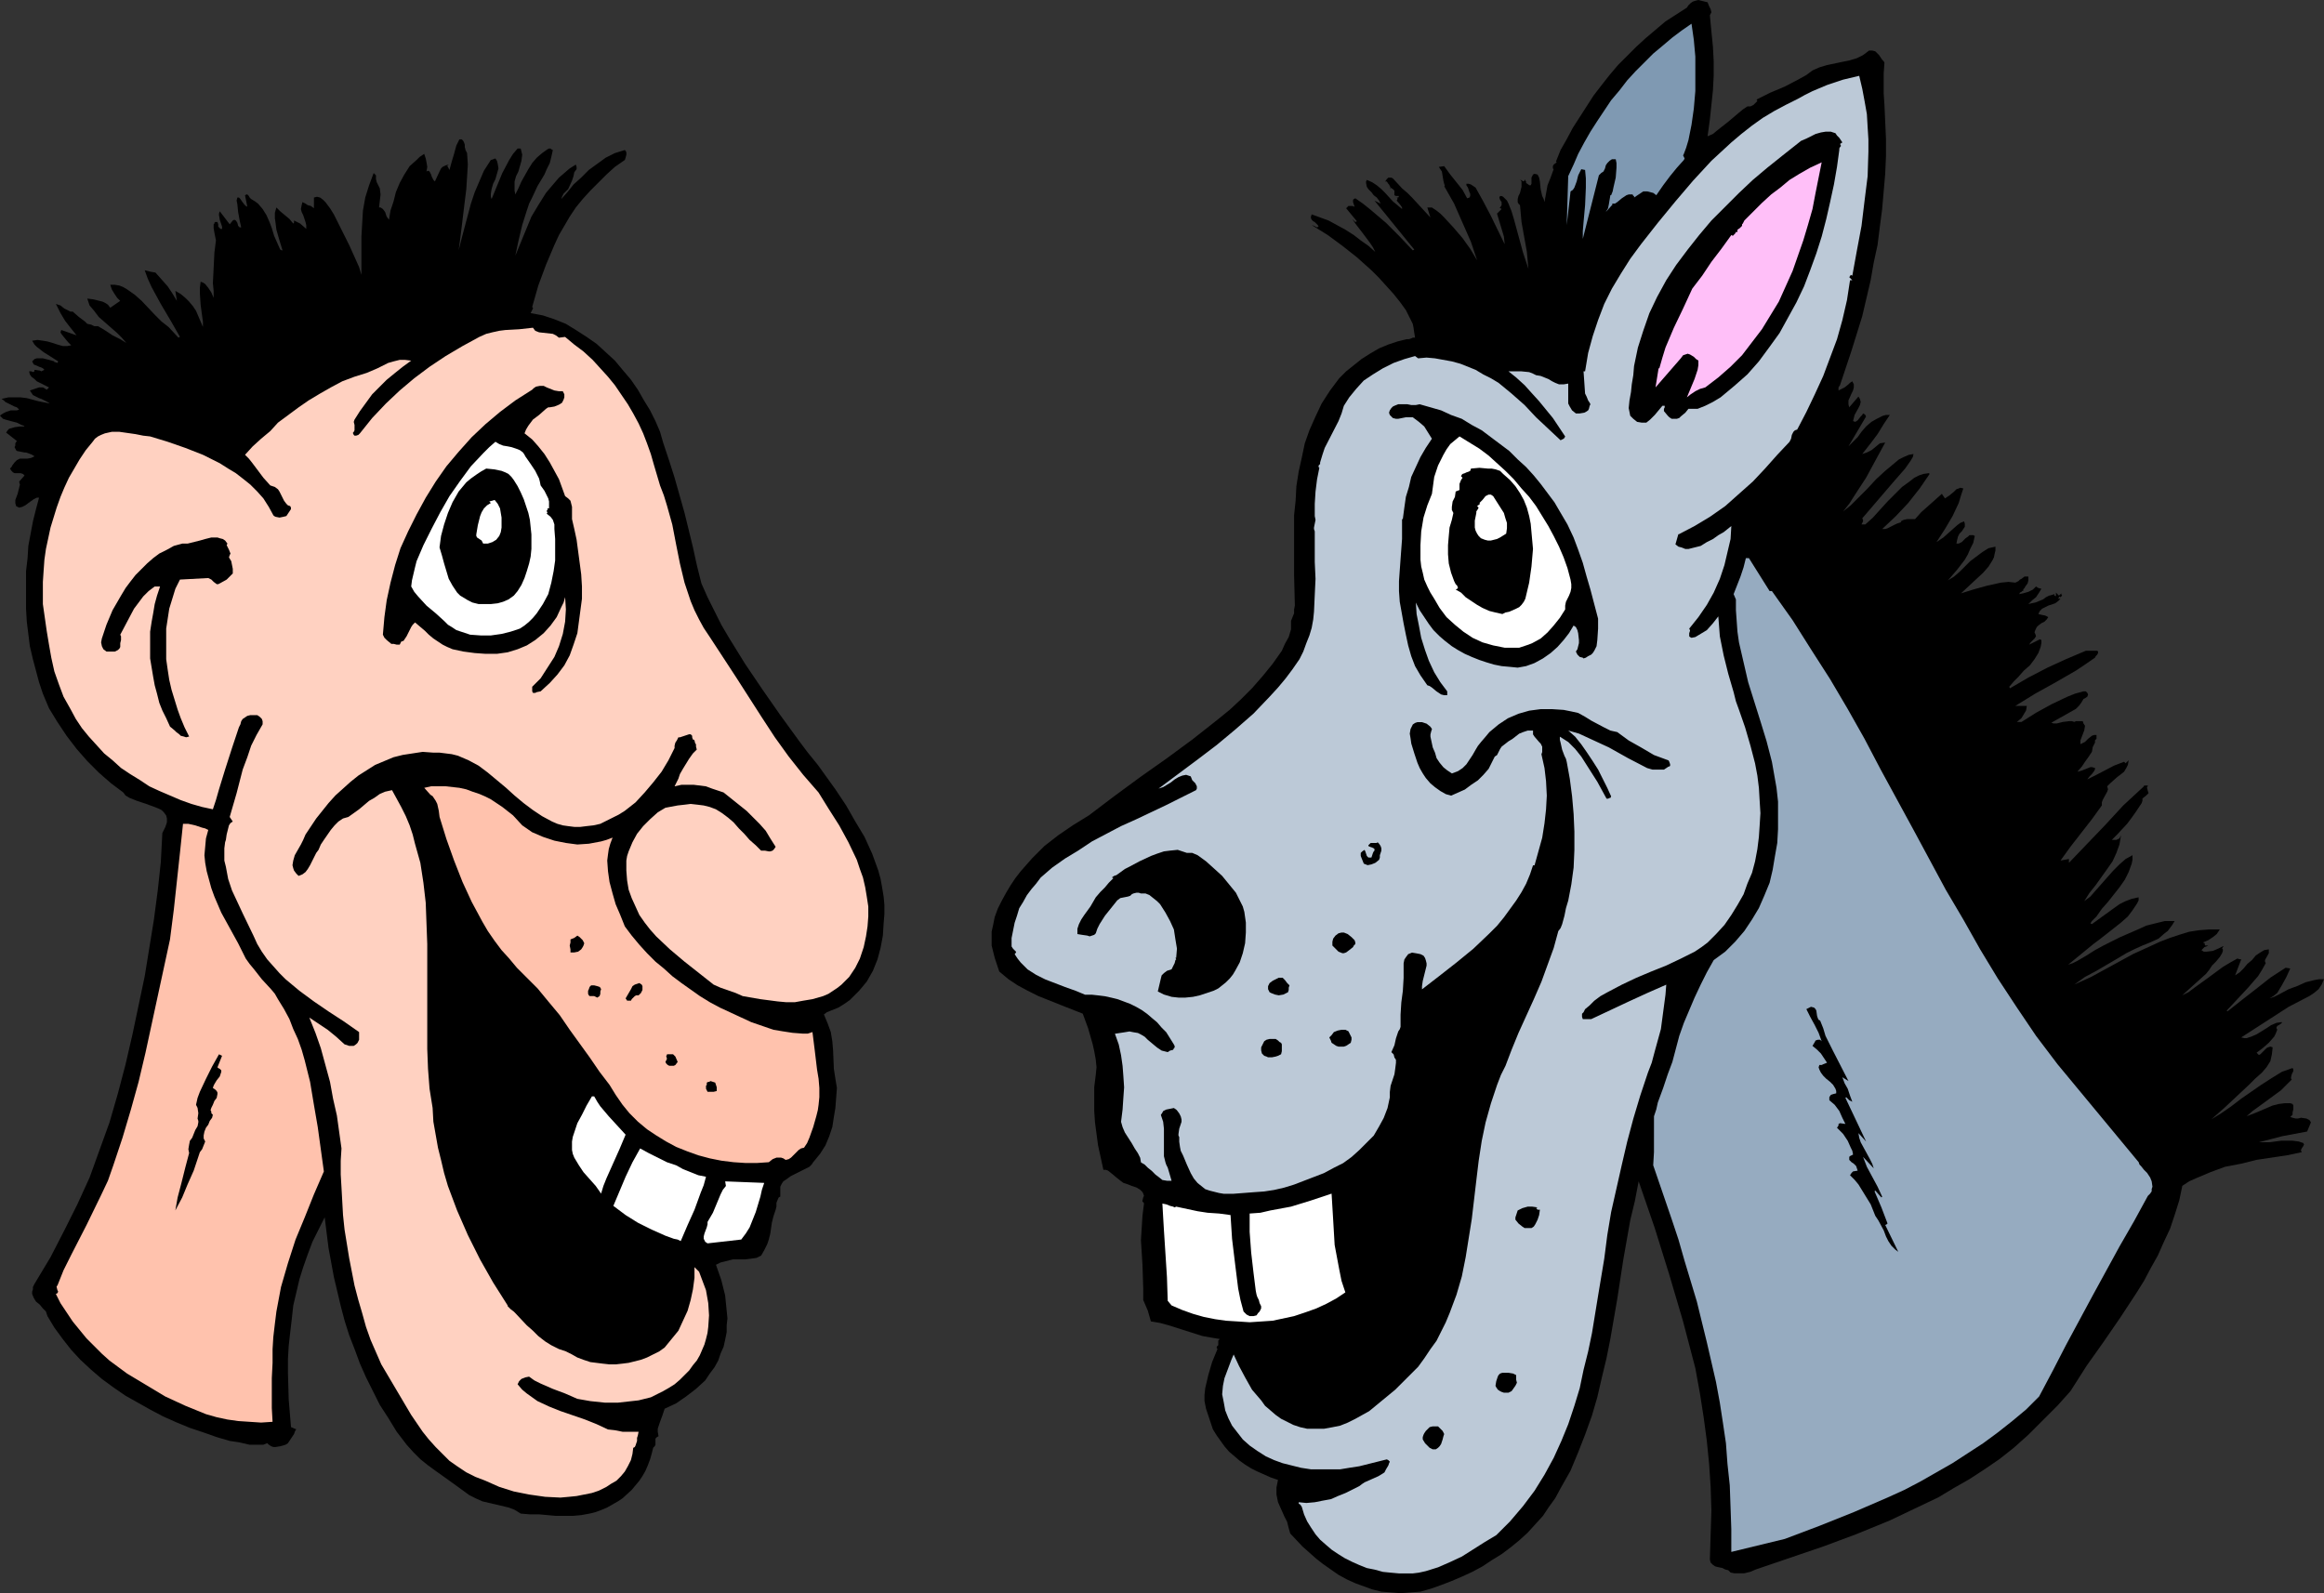
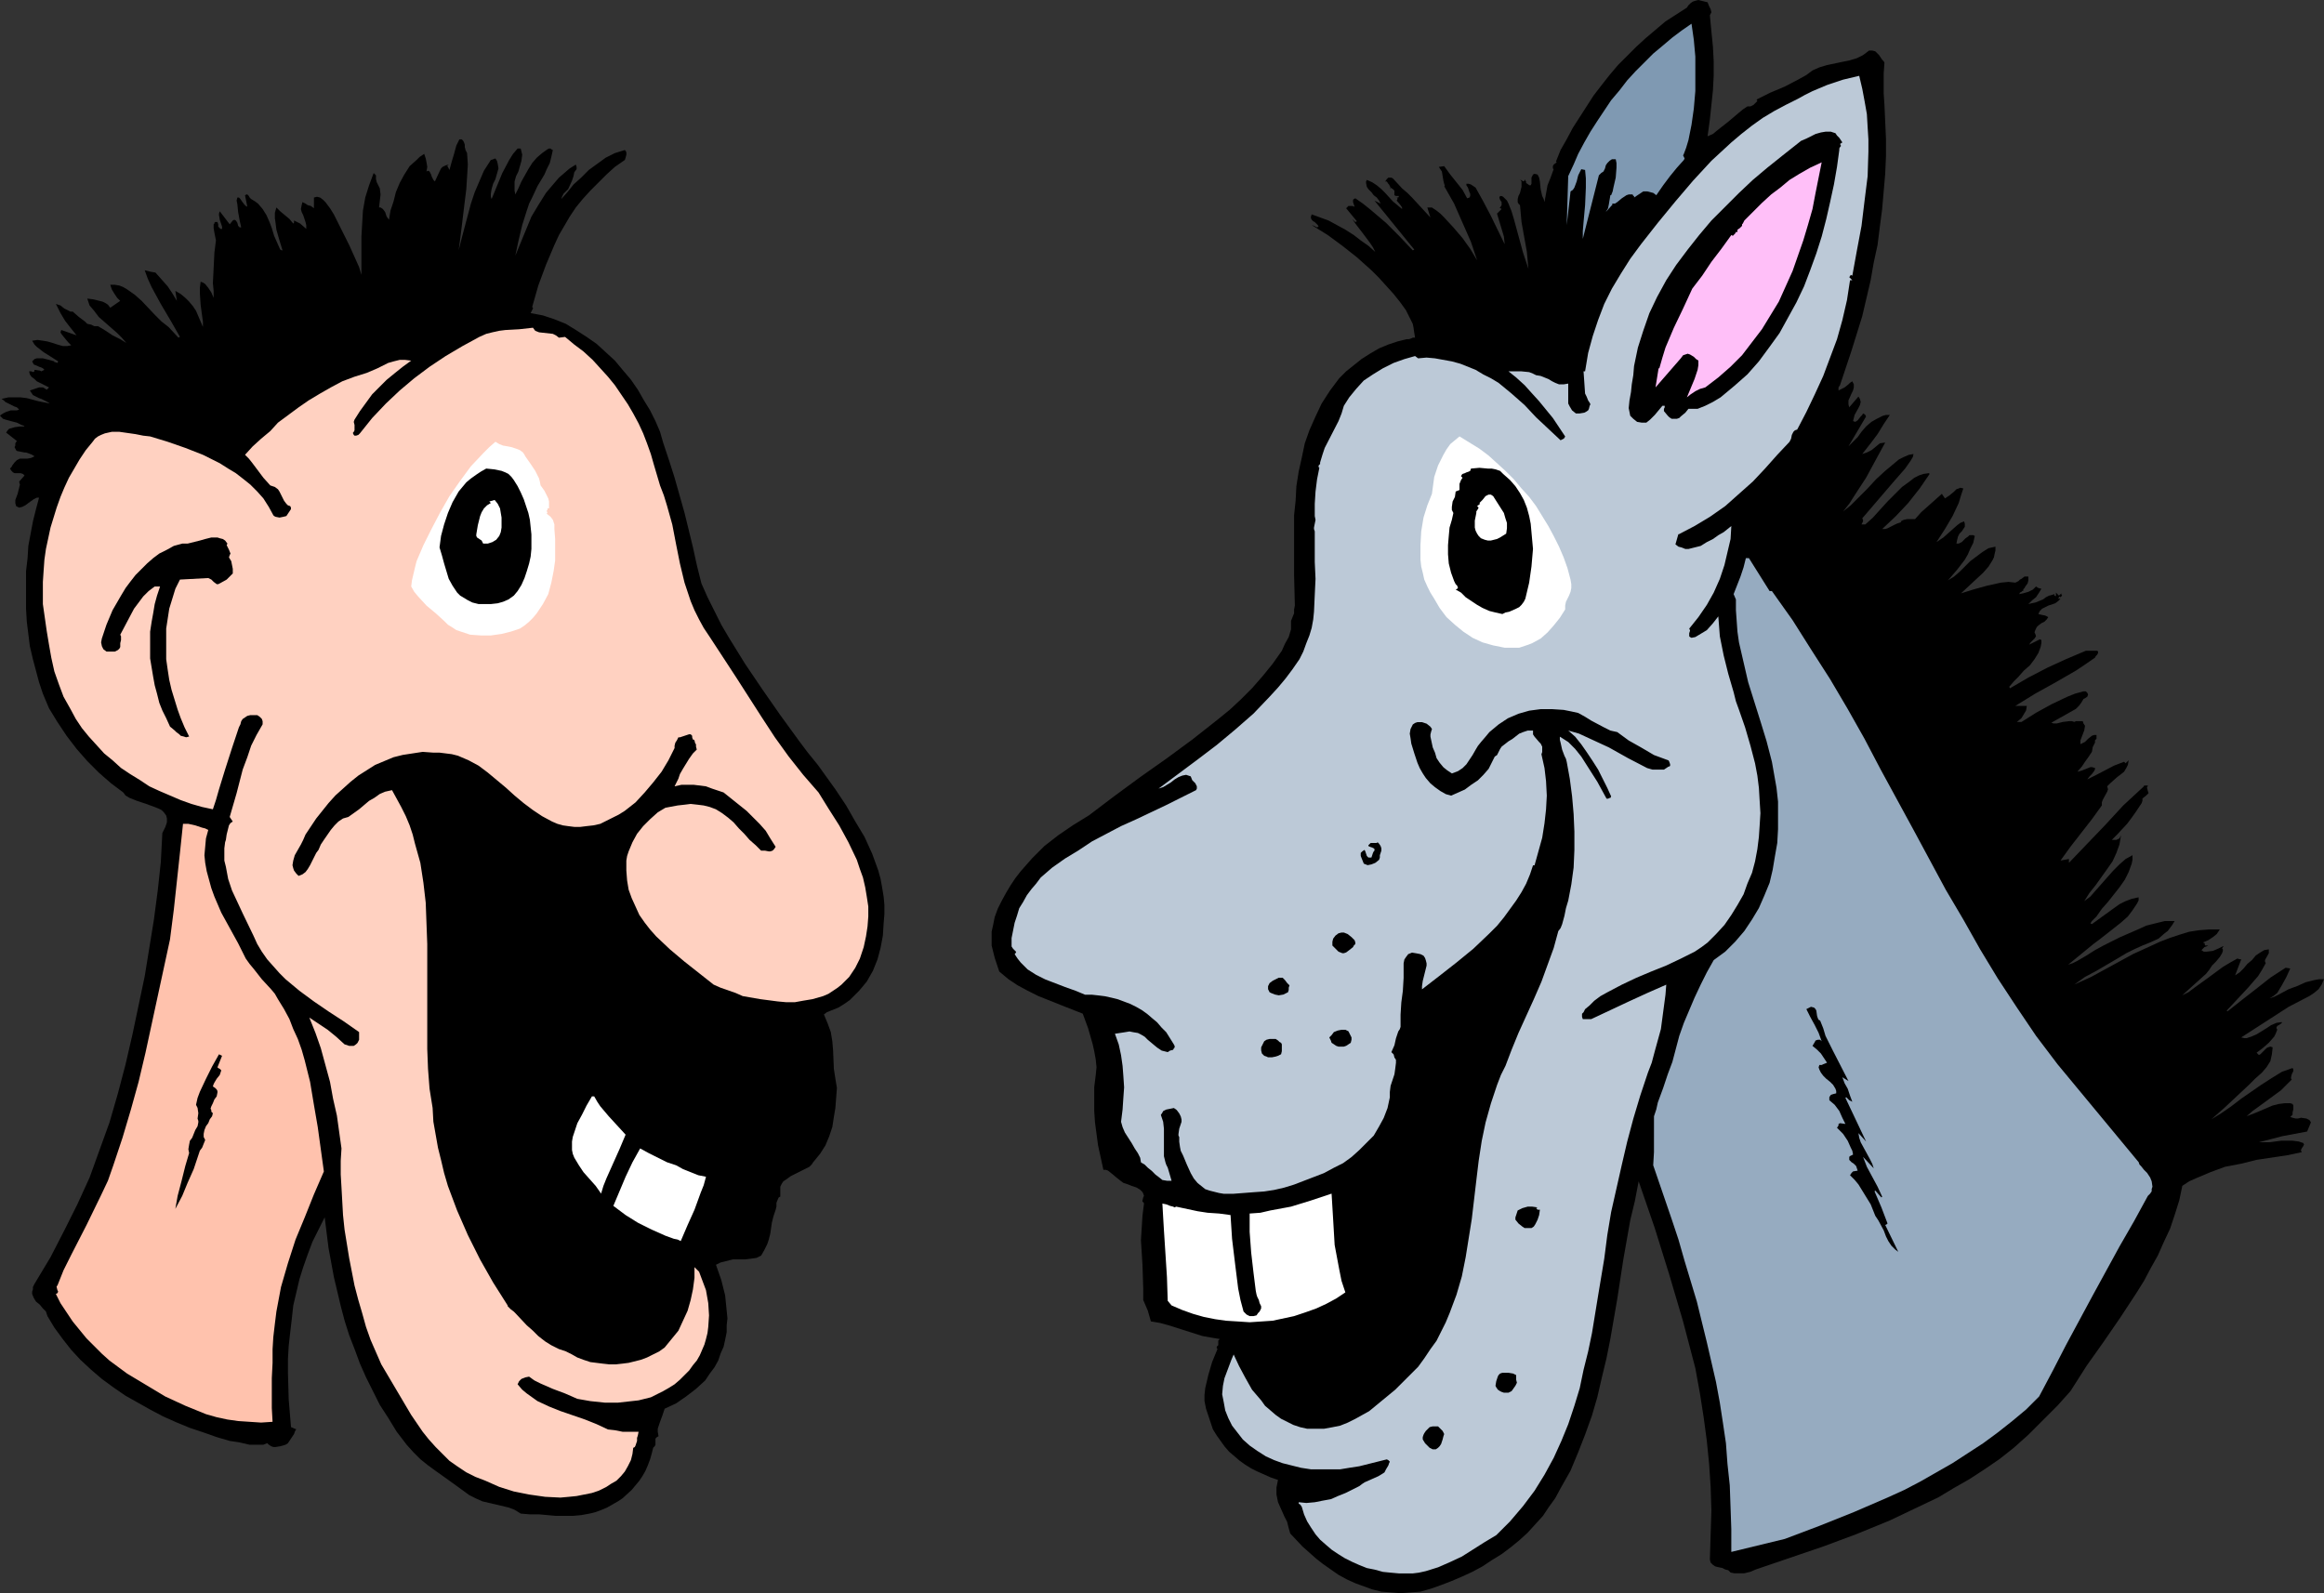
<svg xmlns="http://www.w3.org/2000/svg" xmlns:ns1="http://sodipodi.sourceforge.net/DTD/sodipodi-0.dtd" xmlns:ns2="http://www.inkscape.org/namespaces/inkscape" version="1.0" width="129.766mm" height="88.983mm" id="svg40" ns1:docname="Donkey 08.wmf">
  <rect width="100%" height="100%" fill="#333333" stroke="none" />
  <ns1:namedview id="namedview40" pagecolor="#ffffff" bordercolor="#000000" borderopacity="0.25" ns2:showpageshadow="2" ns2:pageopacity="0.0" ns2:pagecheckerboard="0" ns2:deskcolor="#d1d1d1" ns2:document-units="mm" />
  <defs id="defs1">
    <pattern id="WMFhbasepattern" patternUnits="userSpaceOnUse" width="6" height="6" x="0" y="0" />
  </defs>
  <path style="fill:#000000;fill-opacity:1;fill-rule:evenodd;stroke:none" d="M 2.262,86.624 H 2.747 3.232 3.555 L 4.04,86.462 3.555,85.977 3.07,85.816 2.101,85.331 1.131,84.846 0.808,84.523 0.323,84.2 1.778,83.876 h 1.293 1.293 l 1.293,0.162 2.424,0.646 2.424,0.485 L 10.019,84.846 9.373,84.523 8.726,84.2 8.242,84.038 7.595,83.715 6.949,83.392 6.626,82.907 6.302,82.422 7.272,82.099 7.757,81.937 8.242,81.775 H 9.05 L 9.373,81.937 9.858,82.26 10.342,81.775 9.05,81.129 7.757,80.483 7.272,79.998 6.626,79.513 6.302,79.028 6.141,78.382 h 0.485 l 0.323,0.162 0.323,-0.162 V 78.058 L 8.403,78.22 8.726,78.382 9.05,78.22 9.373,78.058 9.05,77.735 8.726,77.574 8.242,77.412 7.918,77.25 7.11,76.927 6.949,76.604 6.787,76.281 7.272,75.796 7.757,75.634 h 1.293 l 1.293,0.323 1.131,0.323 v 0.162 h 0.162 l 0.485,0.162 0.162,-0.323 L 9.211,74.341 7.757,73.21 7.272,72.725 6.787,71.917 7.918,71.756 l 1.131,0.162 0.97,0.162 1.131,0.323 0.97,0.323 1.131,0.323 h 0.97 l 0.808,-0.162 -0.646,-0.646 -0.808,-0.97 -0.646,-0.808 -0.162,-0.323 0.162,-0.485 3.232,1.131 -1.293,-1.616 -1.131,-1.455 -0.97,-1.616 -0.97,-1.939 0.485,0.162 0.485,0.162 0.808,0.646 0.97,0.485 0.323,0.162 h 0.485 l 1.293,1.131 1.293,0.97 0.485,0.485 0.808,0.162 0.646,0.323 h 0.808 l 1.616,0.97 1.454,0.97 1.616,0.808 1.293,0.808 -0.97,-1.131 -0.97,-0.97 -2.586,-2.263 -1.293,-1.131 -0.97,-1.293 -0.97,-1.131 -0.485,-1.455 1.293,0.162 1.293,0.323 0.646,0.162 0.646,0.323 0.485,0.323 0.485,0.646 2.101,-1.455 -0.646,-0.646 -0.646,-0.97 -0.485,-0.808 -0.323,-0.97 h 0.97 l 0.97,0.162 0.808,0.323 0.808,0.485 1.616,1.131 1.454,1.293 2.747,2.909 1.454,1.455 1.454,1.131 2.101,2.263 0.323,-0.162 -1.939,-3.394 -2.101,-3.555 -1.939,-3.555 -0.808,-1.778 -0.646,-1.778 0.646,0.162 0.646,0.162 0.97,0.162 1.293,1.455 1.293,1.455 0.97,1.455 0.97,1.616 -0.323,-2.101 1.131,0.646 0.97,0.808 0.808,0.808 0.808,0.97 0.646,0.97 0.485,1.131 0.97,2.263 v -1.131 l -0.162,-1.131 -0.323,-2.424 -0.162,-2.424 v -1.131 l 0.162,-1.293 0.485,0.162 0.485,0.323 0.646,0.808 0.646,0.97 0.485,1.131 v -1.455 l -0.162,-1.616 0.162,-3.232 0.162,-3.232 0.162,-1.293 0.162,-1.293 -0.162,-0.808 -0.162,-0.808 -0.162,-0.97 v -0.808 l 0.162,-0.162 v -0.162 l 0.162,-0.162 h 0.485 l 0.162,0.485 v 0.485 l 0.323,0.323 0.162,0.162 h 0.323 v -0.485 l -0.162,-0.485 -0.323,-0.97 -0.162,-0.97 v -0.323 l 0.162,-0.485 2.101,2.747 0.646,-0.808 0.323,-0.162 0.323,0.162 0.323,0.485 0.162,0.646 0.323,0.323 h 0.323 l -0.323,-1.455 -0.323,-1.778 -0.162,-1.616 -0.162,-0.808 0.162,-0.646 h 0.323 l 0.323,0.323 0.323,0.485 0.485,0.646 0.323,0.323 0.323,0.162 -0.485,-2.424 0.323,-0.162 h 0.162 l 0.323,0.323 0.162,0.323 0.323,0.323 0.808,0.485 0.646,0.485 0.97,1.131 0.808,1.293 0.646,1.455 0.485,1.293 0.485,1.616 0.646,1.455 0.646,1.455 0.323,0.162 h 0.162 l -0.646,-2.101 -0.646,-2.263 -0.162,-1.293 -0.162,-1.131 v -1.131 l 0.323,-1.131 0.808,0.808 0.97,0.808 0.97,0.808 0.808,0.97 0.162,-0.162 v -0.485 l 0.646,0.323 0.646,0.323 1.293,1.131 v -0.808 l -0.162,-0.646 -0.485,-1.455 -0.323,-0.646 -0.162,-0.646 0.162,-0.808 0.162,-0.646 0.646,0.323 0.485,0.323 0.646,0.162 0.646,0.485 V 41.696 l 0.646,-0.162 0.646,0.162 0.646,0.485 0.485,0.485 0.97,1.293 0.808,1.293 1.616,3.232 1.616,3.232 1.454,3.232 0.646,1.455 0.485,1.616 v -8.081 l 0.162,-2.747 0.162,-2.747 0.485,-2.747 0.808,-2.586 0.485,-1.293 0.485,-1.293 0.323,0.323 0.162,0.162 v 0.485 0.323 l 0.162,0.646 0.323,0.646 0.323,0.646 0.162,1.293 -0.323,2.747 h 0.323 l 0.485,0.323 0.485,0.646 0.162,0.485 0.162,0.485 0.485,0.646 0.323,-1.939 0.646,-1.939 0.485,-1.939 0.808,-1.939 0.97,-1.778 1.131,-1.778 1.454,-1.293 0.646,-0.646 0.97,-0.646 0.323,0.97 0.162,0.808 0.162,0.97 -0.162,0.97 0.323,-0.162 0.323,0.162 0.162,0.323 0.162,0.323 0.162,0.485 0.162,0.323 0.162,0.323 0.323,0.323 0.97,-2.101 0.323,-0.646 0.323,-0.323 0.646,-0.323 0.646,-0.162 -0.162,0.162 -0.162,0.162 0.162,0.162 0.162,0.323 0.162,0.323 0.485,-1.778 0.485,-1.616 0.485,-1.778 0.323,-0.646 0.323,-0.646 h 0.485 l 0.323,0.323 0.162,0.323 0.162,0.485 v 0.485 l 0.162,0.646 0.162,0.323 0.162,0.323 0.162,2.424 -0.162,2.586 -0.162,2.586 -0.323,2.586 -0.646,5.333 -0.323,2.586 -0.323,2.424 0.646,-2.586 0.646,-2.424 1.293,-4.848 0.808,-2.424 0.97,-2.263 0.97,-2.263 1.454,-2.263 0.97,-0.323 0.323,0.485 0.162,0.646 0.162,0.97 -0.323,1.131 -0.323,1.131 -0.485,0.97 -0.323,1.131 -0.162,0.97 v 0.646 l 0.162,0.485 1.131,-2.747 1.131,-2.747 1.454,-2.747 0.808,-1.293 0.97,-1.131 h 0.646 l 0.162,0.646 0.162,0.646 -0.162,1.293 -0.323,1.131 -0.323,1.131 -0.485,0.97 -0.323,1.131 v 1.293 0.646 l 0.162,0.808 0.646,-1.293 0.646,-1.455 1.454,-2.586 0.808,-1.293 0.97,-1.131 1.131,-0.97 1.131,-0.808 0.323,-0.162 h 0.323 l 0.162,0.162 0.323,0.162 -0.323,1.455 -0.323,1.293 -0.646,1.293 -0.485,1.131 -1.454,2.424 -1.131,2.424 -0.646,1.293 -0.485,1.455 -0.97,3.071 -0.808,3.394 -0.646,3.071 2.262,-5.495 1.131,-2.747 1.454,-2.424 1.616,-2.586 1.778,-2.101 0.97,-1.131 1.131,-0.97 1.131,-0.97 1.293,-0.808 0.162,0.485 v 0.485 l -0.485,0.646 -0.162,0.808 -0.323,0.97 -0.808,1.778 -0.97,0.97 -0.323,0.646 -0.162,0.485 1.293,-1.455 1.293,-1.616 1.616,-1.455 1.616,-1.616 1.778,-1.293 1.778,-1.293 1.939,-0.97 2.101,-0.646 0.162,0.162 0.162,0.323 v 0.485 l -0.162,0.646 -0.162,0.485 -2.101,1.455 -1.778,1.616 -1.778,1.778 -1.616,1.616 -1.616,1.778 -1.454,1.778 -1.293,1.939 -1.131,1.939 -1.131,1.939 -0.97,2.101 -1.778,4.202 -1.616,4.364 -1.293,4.525 0.162,0.162 v 0.162 l -0.162,0.323 -0.162,0.323 -0.162,0.323 2.586,0.485 2.424,0.808 2.424,0.97 2.101,1.293 2.262,1.455 2.101,1.455 1.939,1.778 1.939,1.778 1.616,1.939 1.778,2.101 1.454,2.101 1.293,2.263 1.293,2.101 1.131,2.263 0.97,2.263 0.646,2.263 1.293,3.879 1.131,3.555 2.101,7.434 1.778,7.273 0.808,3.717 0.97,3.879 1.293,2.909 1.454,2.909 1.454,2.909 1.616,2.747 3.394,5.495 3.717,5.495 3.717,5.333 3.878,5.333 1.939,2.586 2.101,2.586 3.717,5.172 2.262,3.394 1.939,3.394 1.939,3.232 1.616,3.555 0.646,1.778 0.646,1.778 0.485,1.778 0.323,1.778 0.323,1.939 0.162,1.778 v 1.939 l -0.162,1.939 -0.162,2.586 -0.485,2.586 -0.646,2.424 -0.97,2.424 -0.646,1.131 -0.646,1.131 -0.808,0.97 -0.808,0.97 -0.97,0.97 -0.97,0.97 -1.131,0.808 -1.293,0.808 -1.616,0.646 -0.808,0.323 -0.646,0.485 0.808,1.939 0.646,1.778 0.323,1.939 0.162,1.939 0.162,3.879 0.323,2.101 0.323,1.939 -0.323,4.202 -0.323,1.939 -0.323,2.101 -0.646,1.939 -0.808,1.939 -1.131,1.778 -1.454,1.778 -0.323,0.485 -0.485,0.485 -1.293,0.646 -1.293,0.646 -1.293,0.646 -1.131,0.808 -0.485,0.323 -0.323,0.485 -0.323,0.646 v 0.646 0.646 0.808 l -0.323,0.162 -0.162,0.323 -0.323,0.808 v 0.323 0.485 l -0.162,0.646 -0.485,1.454 -0.323,1.293 -0.323,2.263 -0.323,1.293 -0.323,0.97 -0.646,1.293 -0.646,1.131 -0.97,0.485 -1.131,0.162 -1.293,0.162 h -2.586 l -1.293,0.323 -1.293,0.323 -0.97,0.485 1.131,3.232 0.808,3.232 0.162,1.616 0.162,1.616 0.162,1.616 -0.162,1.454 v 1.455 l -0.323,1.616 -0.323,1.455 -0.646,1.454 -0.485,1.455 -0.808,1.454 -0.97,1.293 -0.97,1.455 -1.939,1.778 -2.101,1.616 -2.101,1.454 -2.424,1.131 -0.485,1.455 -0.485,1.293 -0.485,1.454 v 0.646 l 0.162,0.97 -0.323,0.162 -0.323,0.323 v 0.646 0.646 l -0.162,0.323 -0.323,0.323 -0.323,1.293 -0.323,1.131 -0.485,1.293 -0.485,1.131 -0.646,1.131 -0.646,0.97 -1.616,1.939 -1.939,1.778 -0.97,0.646 -1.131,0.646 -1.131,0.646 -1.131,0.485 -1.293,0.485 -1.293,0.323 -1.778,0.323 -1.778,0.162 h -3.555 l -3.555,-0.323 h -1.939 l -1.939,-0.162 -1.293,-0.808 -1.293,-0.485 -2.747,-0.646 -2.747,-0.646 -1.454,-0.646 -1.293,-0.646 -3.555,-2.586 -3.394,-2.424 -1.778,-1.293 -1.616,-1.293 -1.454,-1.455 -1.454,-1.616 -2.101,-2.747 -1.778,-2.909 -1.778,-2.747 -1.454,-2.909 -1.454,-2.909 -1.293,-2.909 -1.131,-3.071 -1.131,-2.909 -0.97,-3.071 -0.808,-3.071 -1.454,-6.141 -1.131,-6.141 -0.808,-6.464 -1.293,2.586 -1.293,2.586 -0.97,2.586 -0.97,2.747 -0.808,2.586 -0.646,2.747 -0.646,2.747 -0.323,2.909 -0.323,2.747 -0.323,2.909 -0.162,2.747 v 2.909 l 0.162,5.656 0.485,5.818 1.131,0.485 -0.162,0.162 -0.162,0.323 -0.162,0.485 -0.323,0.485 -0.646,0.97 -0.323,0.485 -0.485,0.323 -1.131,0.323 -0.97,0.162 h -0.485 l -0.485,-0.162 -0.485,-0.323 -0.323,-0.323 -0.808,0.323 H 54.621 53.651 52.682 l -2.101,-0.485 -2.101,-0.323 -2.747,-0.808 -2.747,-0.97 -2.909,-0.97 -2.747,-1.131 -2.909,-1.293 -2.747,-1.454 -2.586,-1.455 -2.586,-1.454 -2.586,-1.778 -2.424,-1.778 -2.262,-1.939 -2.262,-2.101 -1.939,-2.101 -1.778,-2.263 -1.778,-2.424 -1.454,-2.424 -0.323,-0.97 -0.646,-0.646 -0.646,-0.808 -0.808,-0.646 -0.485,-0.808 -0.323,-0.808 v -0.485 l 0.162,-0.485 v -0.485 l 0.323,-0.646 3.394,-5.656 2.909,-5.656 2.747,-5.495 2.586,-5.656 2.101,-5.818 2.101,-5.818 1.778,-6.141 1.616,-6.141 1.454,-6.303 1.293,-6.141 1.293,-6.141 0.97,-5.98 0.97,-5.98 0.808,-6.141 0.646,-5.98 0.323,-6.141 0.323,-0.646 0.323,-0.646 0.323,-0.97 v -0.808 l -0.162,-0.646 -0.485,-0.646 -0.485,-0.485 -0.646,-0.323 -0.808,-0.323 -1.778,-0.646 -1.939,-0.646 -0.808,-0.323 -0.808,-0.323 -0.808,-0.485 -0.485,-0.646 -2.586,-1.939 -2.586,-2.263 -2.424,-2.424 -2.262,-2.586 -2.101,-2.747 -1.939,-2.909 -1.778,-2.909 -1.293,-3.071 -0.808,-2.424 -0.646,-2.424 -0.646,-2.424 -0.646,-2.747 -0.323,-2.586 -0.323,-2.586 -0.162,-2.747 v -2.586 -2.747 -2.586 l 0.323,-2.747 0.162,-2.586 0.485,-2.586 0.485,-2.586 0.646,-2.586 0.646,-2.424 H 7.757 l -0.646,0.323 -1.131,0.808 -0.646,0.485 -0.646,0.323 -0.646,0.162 -0.646,-0.323 -0.162,-0.646 v -0.646 l 0.485,-1.293 0.162,-0.646 0.162,-0.646 0.162,-0.646 -0.162,-0.646 1.131,-1.293 -0.323,-0.323 -0.485,-0.162 H 3.07 L 2.747,99.714 2.424,99.391 2.101,98.906 2.424,98.583 2.586,98.26 3.07,97.613 3.555,97.129 4.202,96.805 h 0.808 0.808 L 6.626,96.644 7.272,96.32 6.787,95.997 5.979,95.674 5.494,95.512 H 5.171 L 4.363,95.351 3.555,95.189 3.394,95.028 3.232,94.704 3.07,94.381 3.232,94.058 V 93.573 L 3.555,93.088 1.293,91.311 1.616,90.826 1.939,90.502 3.07,90.179 4.202,90.018 H 5.171 L 5.01,89.856 4.525,89.694 3.555,89.21 2.909,89.048 2.262,88.886 1.131,88.563 0.646,88.402 0.323,88.078 0.162,87.917 0,87.755 0.162,87.593 0.646,87.27 1.293,86.947 Z" id="path1" />
  <path style="fill:#ffd1c1;fill-opacity:1;fill-rule:evenodd;stroke:none" d="m 19.554,93.25 0.485,-0.646 0.646,-0.485 0.646,-0.323 0.808,-0.323 1.454,-0.323 h 1.616 l 3.394,0.485 1.616,0.323 1.454,0.162 3.717,1.131 3.717,1.293 3.717,1.455 3.555,1.778 1.778,1.131 1.616,0.97 1.454,1.131 1.616,1.293 1.454,1.455 1.293,1.454 1.131,1.778 0.97,1.778 0.162,0.162 0.323,0.162 0.808,0.162 0.808,-0.162 0.646,-0.162 0.323,-0.485 0.323,-0.485 0.323,-0.485 v -0.323 l -0.162,-0.323 -0.485,-0.162 -0.323,-0.323 -0.485,-0.646 -0.646,-1.293 -0.323,-0.646 -0.323,-0.485 -0.646,-0.485 -0.485,-0.162 -0.485,-0.162 -1.454,-1.616 -2.424,-3.232 -0.646,-0.808 -0.808,-0.808 1.616,-1.778 1.778,-1.616 1.939,-1.616 1.616,-1.778 4.363,-3.232 2.101,-1.455 2.424,-1.455 2.262,-1.293 2.424,-1.293 2.586,-0.97 2.586,-0.808 2.262,-0.97 2.262,-1.131 1.131,-0.323 1.293,-0.323 h 1.131 l 1.293,0.162 -1.778,1.293 -1.616,1.293 -1.778,1.455 -1.616,1.616 -1.454,1.455 -1.293,1.778 -1.293,1.778 -1.131,1.778 -0.162,0.485 0.162,0.646 v 0.646 0.485 l -0.162,0.323 -0.162,0.162 v 0.162 l 0.162,0.323 0.162,0.162 h 0.323 l 0.485,-0.162 0.323,-0.323 2.586,-3.232 2.909,-3.071 2.909,-2.747 3.07,-2.586 3.232,-2.424 3.394,-2.263 3.555,-2.101 3.555,-1.939 1.454,-0.646 1.293,-0.323 1.454,-0.323 1.293,-0.162 2.909,-0.162 2.909,-0.323 0.485,0.646 0.808,0.323 1.454,0.162 1.454,0.162 0.646,0.323 0.646,0.485 1.293,-0.162 1.939,1.616 1.939,1.455 1.939,1.778 1.616,1.778 1.616,1.778 1.454,1.778 2.747,4.04 1.131,1.939 1.131,2.101 0.97,2.101 0.808,2.101 0.808,2.263 0.646,2.263 1.293,4.364 0.808,2.101 0.646,2.101 1.131,4.04 0.808,4.202 0.808,4.04 0.97,4.04 0.646,1.939 0.646,1.939 0.808,1.939 0.97,1.939 0.97,1.778 1.293,1.939 5.494,8.404 5.494,8.565 2.747,4.202 2.909,4.04 3.07,3.879 3.232,3.717 2.101,3.394 2.262,3.555 1.939,3.555 1.778,3.717 0.646,1.939 0.646,1.778 0.485,2.101 0.323,1.939 0.323,2.101 v 2.101 l -0.162,2.101 -0.323,2.101 -0.485,2.263 -0.808,2.424 -0.97,1.939 -1.293,1.939 -1.616,1.616 -0.808,0.646 -0.97,0.646 -0.97,0.646 -1.131,0.485 -1.131,0.323 -1.131,0.323 -1.939,0.323 -1.778,0.323 h -1.778 l -1.778,-0.162 -3.717,-0.485 -3.717,-0.646 -1.454,-0.646 -3.232,-1.131 -1.454,-0.646 -3.07,-2.424 -3.07,-2.424 -3.07,-2.586 -2.909,-2.747 -1.293,-1.455 -1.131,-1.454 -1.131,-1.616 -0.808,-1.778 -0.808,-1.778 -0.646,-1.778 -0.323,-1.939 -0.162,-2.101 v -0.97 -1.131 l 0.162,-0.97 0.323,-0.97 0.808,-1.939 0.97,-1.778 1.293,-1.616 1.454,-1.454 1.616,-1.454 1.616,-0.97 2.586,-0.485 1.454,-0.162 1.293,-0.162 1.454,0.162 1.293,0.162 1.293,0.323 1.293,0.485 1.293,0.808 1.293,0.97 1.131,0.97 1.131,1.293 1.131,1.131 1.131,1.293 1.293,1.131 1.131,1.131 h 0.808 l 0.808,0.162 h 0.323 l 0.485,-0.162 0.323,-0.323 0.323,-0.485 -1.131,-1.778 -0.97,-1.616 -1.293,-1.454 -1.454,-1.454 -1.293,-1.293 -1.616,-1.293 -3.232,-2.586 -2.424,-0.808 -1.293,-0.485 -1.293,-0.162 -1.293,-0.162 h -1.293 -1.293 l -1.454,0.323 0.323,-0.646 0.485,-0.97 0.323,-0.97 0.646,-1.131 1.293,-2.101 0.808,-1.131 0.808,-0.808 -0.162,-0.646 v -0.485 l -0.162,-0.162 -0.162,-0.646 -0.162,-0.162 h -0.162 l -0.162,-0.485 v -0.323 l -0.323,-0.323 h -0.323 l -0.485,0.162 -0.97,0.323 -0.485,0.162 h -0.323 l -0.323,0.646 -0.323,0.485 -0.162,0.646 v 0.485 l -1.293,2.586 -1.454,2.424 -1.778,2.263 -1.778,2.101 -1.939,2.101 -2.262,1.778 -1.293,0.808 -1.293,0.646 -1.293,0.646 -1.293,0.646 -1.454,0.323 -1.454,0.162 -1.293,0.162 h -1.293 l -1.293,-0.162 -1.131,-0.162 -1.131,-0.323 -1.131,-0.485 -2.101,-1.131 -1.939,-1.293 -1.939,-1.454 -1.939,-1.616 -1.778,-1.616 -1.939,-1.616 -1.939,-1.616 -1.939,-1.455 -2.101,-1.131 -1.131,-0.485 -1.131,-0.485 -1.293,-0.323 -1.293,-0.162 -1.293,-0.162 h -1.293 l -2.262,-0.162 -2.101,0.323 -2.101,0.323 -1.939,0.485 -1.939,0.808 -1.939,0.808 -1.778,1.131 -1.778,1.131 -1.616,1.293 -1.616,1.455 -1.616,1.454 -1.454,1.616 -1.293,1.616 -1.293,1.616 -2.262,3.394 -0.485,1.131 -0.485,0.97 -1.293,2.263 -0.323,1.131 -0.162,0.97 0.162,0.646 0.162,0.485 0.485,0.646 0.485,0.485 0.808,-0.323 0.646,-0.485 0.485,-0.646 0.485,-0.808 0.808,-1.616 0.485,-0.97 0.485,-0.646 0.485,-1.131 0.646,-0.97 1.454,-2.101 0.808,-0.97 0.808,-0.808 0.97,-0.646 1.131,-0.323 2.262,-1.616 2.101,-1.778 1.131,-0.646 1.131,-0.808 1.131,-0.485 1.454,-0.323 0.97,1.778 0.97,1.778 0.97,1.939 0.808,1.939 0.646,1.939 0.485,1.939 1.131,4.04 0.646,4.202 0.485,4.202 0.162,4.364 0.162,4.364 v 8.889 4.525 4.364 4.364 l 0.162,4.202 0.323,4.202 0.646,4.04 0.162,2.909 0.485,2.747 0.485,2.747 0.646,2.586 0.646,2.747 0.808,2.747 0.97,2.586 0.97,2.586 2.262,5.172 2.586,5.172 2.747,4.848 3.07,4.848 v 0.162 l 0.162,0.162 0.485,0.485 0.646,0.485 0.323,0.323 2.424,2.586 1.293,1.131 1.131,1.131 1.454,1.131 1.293,0.808 1.616,0.808 1.454,0.485 1.293,0.646 1.131,0.646 1.293,0.485 1.454,0.485 1.293,0.162 1.293,0.162 1.454,0.162 h 1.293 l 1.454,-0.162 1.293,-0.162 1.293,-0.323 1.293,-0.323 1.293,-0.485 1.293,-0.646 1.293,-0.646 1.131,-0.808 1.454,-1.778 1.454,-1.778 0.97,-2.101 0.97,-2.101 0.646,-2.263 0.485,-2.263 0.323,-2.424 v -2.263 l 0.485,0.485 0.485,0.485 0.485,1.293 0.485,1.293 0.485,1.293 0.485,2.747 0.162,2.586 -0.162,2.424 -0.162,1.293 -0.323,1.293 -0.323,1.131 -0.485,1.131 -0.485,1.131 -0.646,1.131 -0.808,0.97 -0.808,1.131 -0.97,0.97 -0.97,0.97 -1.131,0.97 -1.293,0.808 -1.131,0.646 -1.293,0.646 -1.293,0.646 -1.293,0.323 -1.293,0.323 -1.454,0.162 -2.909,0.323 h -2.747 l -3.07,-0.323 -2.747,-0.485 -2.586,-1.131 -2.586,-0.97 -2.586,-1.131 -1.293,-0.646 -1.131,-0.808 -0.808,0.162 -0.808,0.323 -0.485,0.485 -0.323,0.646 0.97,1.131 0.97,0.808 1.131,0.808 1.131,0.808 2.424,1.131 2.424,0.97 5.171,1.778 2.424,0.97 2.424,1.131 1.454,0.162 1.616,0.323 h 1.616 1.778 l -0.162,0.808 -0.162,0.485 v 0.646 l -0.323,0.97 -0.162,0.323 -0.323,0.162 -0.162,1.293 -0.323,1.293 -0.646,1.293 -0.646,1.131 -0.808,0.97 -0.97,0.97 -1.131,0.646 -0.97,0.646 -1.616,0.808 -1.454,0.485 -1.616,0.323 -1.616,0.323 -1.616,0.162 -1.778,0.162 -3.232,-0.162 -3.394,-0.485 -3.232,-0.646 -3.07,-0.97 -2.909,-1.293 -2.101,-0.808 -1.939,-0.97 -1.939,-1.293 -1.616,-1.131 -1.454,-1.454 -1.454,-1.455 -1.454,-1.616 -1.293,-1.616 -2.424,-3.555 -2.101,-3.555 -2.101,-3.555 -2.101,-3.555 -1.131,-2.586 -1.131,-2.586 -0.97,-2.747 -0.808,-2.909 -0.808,-2.747 -0.808,-3.071 -1.131,-5.818 -0.97,-5.98 -0.323,-3.071 -0.162,-2.909 -0.162,-2.909 -0.162,-2.747 v -2.909 l 0.162,-2.586 -0.97,-6.949 -0.808,-3.555 -0.646,-3.555 -0.97,-3.555 -0.97,-3.555 -1.131,-3.232 -1.293,-3.232 3.878,2.586 1.778,1.454 1.778,1.616 0.97,0.323 h 0.97 l 0.485,-0.323 0.323,-0.323 0.323,-0.646 v -0.646 -0.97 l -3.232,-2.263 -3.232,-2.101 -3.07,-2.101 -3.07,-2.263 -2.909,-2.424 -1.293,-1.293 -1.293,-1.454 -1.293,-1.455 -1.131,-1.616 -0.97,-1.616 -0.808,-1.778 -2.262,-4.687 -1.131,-2.424 -1.131,-2.424 -0.808,-2.424 -0.485,-2.586 -0.323,-1.293 v -1.293 -1.293 l 0.162,-1.293 0.162,-0.485 0.162,-1.131 0.162,-0.646 0.162,-0.646 0.162,-0.646 0.323,-0.485 0.485,-0.323 -0.646,-0.97 1.454,-5.01 1.293,-5.01 0.97,-2.586 0.808,-2.424 1.131,-2.263 1.293,-2.263 v -0.646 l -0.162,-0.485 -0.485,-0.485 -0.485,-0.323 h -0.808 -0.646 l -0.646,0.162 -0.485,0.323 -0.485,0.323 -0.323,0.485 -0.162,0.646 -0.323,0.646 -1.454,4.364 -1.454,4.525 -1.293,4.202 -0.646,2.263 -0.646,1.939 -2.262,-0.485 -2.262,-0.646 -2.262,-0.808 -2.262,-0.97 -2.262,-0.97 -2.101,-0.97 -1.939,-1.293 -2.101,-1.293 -1.939,-1.293 -1.778,-1.616 -1.778,-1.454 -1.616,-1.778 -1.616,-1.778 -1.454,-1.778 -1.293,-1.939 -1.131,-2.101 -1.454,-2.586 -0.97,-2.586 -0.97,-2.747 -0.646,-2.909 -0.485,-2.747 -0.485,-2.909 -0.808,-5.656 v -2.424 -2.263 l 0.162,-2.424 0.162,-2.263 0.323,-2.263 0.485,-2.263 0.485,-2.263 0.646,-2.101 0.646,-2.101 0.808,-2.263 0.808,-1.939 0.97,-2.101 1.131,-1.939 1.131,-1.939 1.293,-1.939 z" id="path2" />
  <path style="fill:#ffc2ad;fill-opacity:1;fill-rule:evenodd;stroke:none" d="m 12.12,271.346 1.293,-3.232 1.616,-3.232 3.232,-6.303 3.07,-6.303 1.454,-3.071 1.131,-3.232 1.939,-5.818 1.778,-5.98 1.616,-5.818 1.454,-6.141 2.586,-11.959 2.586,-11.959 0.808,-6.303 0.646,-5.98 0.646,-5.98 0.646,-6.141 h 0.485 0.646 l 1.454,0.323 1.454,0.485 0.646,0.162 0.646,0.323 -0.485,1.778 -0.162,1.778 -0.162,1.778 0.162,1.616 0.323,1.778 0.485,1.778 0.485,1.778 0.646,1.778 1.454,3.394 1.778,3.232 1.778,3.232 1.616,3.232 0.808,1.131 0.808,0.97 1.778,2.263 1.939,2.101 0.808,0.97 0.646,1.131 1.293,2.101 1.131,2.101 0.808,2.101 0.97,2.101 0.808,2.263 0.646,2.263 1.131,4.525 0.808,4.848 0.808,4.687 0.646,4.687 0.646,4.687 -2.101,4.848 -1.939,4.848 -1.939,4.687 -1.616,5.01 -1.454,5.01 -0.485,2.586 -0.485,2.586 -0.323,2.586 -0.323,2.747 -0.162,2.586 v 2.909 l -0.162,3.232 v 3.232 3.071 l 0.162,2.909 -2.424,0.162 -2.424,-0.162 -2.424,-0.162 -2.262,-0.323 -2.262,-0.485 -2.262,-0.646 -4.363,-1.778 -4.202,-1.939 -4.04,-2.424 -4.04,-2.424 -3.717,-2.747 -1.616,-1.455 -1.616,-1.616 -1.616,-1.616 -1.454,-1.778 -1.454,-1.778 -1.293,-1.939 -1.293,-1.939 -0.97,-1.939 0.323,-0.162 0.162,-0.323 -0.162,-0.323 -0.162,-0.646 v -0.162 z" id="path3" />
  <path style="fill:#000000;fill-opacity:1;fill-rule:evenodd;stroke:none" d="m 21.493,134.784 0.97,-2.909 1.293,-3.071 1.778,-3.071 0.97,-1.616 0.97,-1.293 1.131,-1.454 1.131,-1.131 1.293,-1.293 1.293,-1.131 1.293,-0.97 1.616,-0.808 1.454,-0.808 1.778,-0.485 h 1.131 l 1.293,-0.323 1.293,-0.323 1.131,-0.323 1.293,-0.323 h 1.293 l 0.485,0.162 0.646,0.162 0.485,0.323 0.485,0.646 -0.162,0.323 0.162,0.323 0.323,0.646 0.323,0.808 -0.162,0.323 -0.162,0.485 0.485,0.808 0.162,0.808 0.162,0.808 v 0.97 l -0.646,0.646 -0.646,0.646 -1.454,0.808 -0.323,0.162 h -0.323 l -0.646,-0.485 -0.485,-0.485 -0.323,-0.162 -0.323,-0.162 -5.979,0.323 -0.97,1.939 -0.646,2.101 -0.646,2.101 -0.323,2.101 -0.323,2.101 v 2.101 2.263 2.101 l 0.323,2.263 0.323,2.101 0.485,2.101 0.646,2.101 0.646,2.101 0.646,1.778 0.808,1.939 0.97,1.939 -0.646,0.162 -0.485,-0.162 -0.646,-0.162 -0.323,-0.323 -0.646,-0.485 -0.323,-0.323 -0.97,-0.808 -0.808,-1.778 -0.808,-1.616 -0.646,-1.616 -0.485,-1.939 -0.485,-1.778 -0.323,-1.778 -0.323,-1.939 -0.323,-1.939 v -1.939 -1.939 -1.778 l 0.323,-2.101 0.323,-1.778 0.323,-1.939 0.485,-1.778 0.646,-1.939 h -1.131 l -1.293,0.97 -1.131,1.131 -0.97,1.293 -0.97,1.293 -1.454,2.747 -1.454,2.747 0.162,0.323 v 0.323 0.485 l -0.162,0.646 v 0.808 l -0.162,0.323 -0.323,0.323 -0.646,0.323 h -0.808 -0.97 l -0.646,-0.485 -0.323,-0.646 -0.162,-0.808 z" id="path4" />
-   <path style="fill:#000000;fill-opacity:1;fill-rule:evenodd;stroke:none" d="m 39.915,243.387 -0.162,-0.808 0.162,-0.97 0.162,-0.808 0.485,-0.646 0.646,-1.616 0.485,-0.808 0.162,-0.808 v -0.323 l -0.162,-0.485 0.162,-1.131 -0.162,-1.131 -0.162,-0.323 -0.162,-0.323 0.323,-1.455 0.485,-1.293 1.293,-2.747 0.646,-1.293 0.646,-1.293 1.454,-2.586 0.646,0.323 -0.97,2.424 0.162,0.162 0.323,0.162 0.323,0.323 v 0.323 l -0.162,0.485 -0.162,0.485 -0.646,0.808 -0.485,0.808 -0.162,0.323 -0.162,0.485 0.485,0.323 0.323,0.323 0.162,0.323 v 0.323 l -0.162,0.808 -0.485,0.646 -0.323,0.808 -0.323,0.646 -0.162,0.485 0.162,0.323 v 0.323 l 0.323,0.323 -0.162,0.646 -0.485,0.646 -0.323,0.808 -0.485,0.646 -0.323,0.808 -0.162,0.808 v 0.646 l 0.323,0.646 -0.323,0.808 -0.323,0.808 -0.485,0.646 -0.323,0.97 -0.97,2.909 -1.293,2.909 -1.131,2.747 -1.454,2.747 0.485,-2.747 0.808,-3.071 0.808,-3.232 z" id="path5" />
+   <path style="fill:#000000;fill-opacity:1;fill-rule:evenodd;stroke:none" d="m 39.915,243.387 -0.162,-0.808 0.162,-0.97 0.162,-0.808 0.485,-0.646 0.646,-1.616 0.485,-0.808 0.162,-0.808 v -0.323 l -0.162,-0.485 0.162,-1.131 -0.162,-1.131 -0.162,-0.323 -0.162,-0.323 0.323,-1.455 0.485,-1.293 1.293,-2.747 0.646,-1.293 0.646,-1.293 1.454,-2.586 0.646,0.323 -0.97,2.424 0.162,0.162 0.323,0.162 0.323,0.323 l -0.162,0.485 -0.162,0.485 -0.646,0.808 -0.485,0.808 -0.162,0.323 -0.162,0.485 0.485,0.323 0.323,0.323 0.162,0.323 v 0.323 l -0.162,0.808 -0.485,0.646 -0.323,0.808 -0.323,0.646 -0.162,0.485 0.162,0.323 v 0.323 l 0.323,0.323 -0.162,0.646 -0.485,0.646 -0.323,0.808 -0.485,0.646 -0.323,0.808 -0.162,0.808 v 0.646 l 0.323,0.646 -0.323,0.808 -0.323,0.808 -0.485,0.646 -0.323,0.97 -0.97,2.909 -1.293,2.909 -1.131,2.747 -1.454,2.747 0.485,-2.747 0.808,-3.071 0.808,-3.232 z" id="path5" />
  <path style="fill:#000000;fill-opacity:1;fill-rule:evenodd;stroke:none" d="m 64.64,300.759 1.939,-0.323 z" id="path6" />
-   <path style="fill:#000000;fill-opacity:1;fill-rule:evenodd;stroke:none" d="m 112.312,82.26 0.323,-0.323 0.485,-0.323 0.808,-0.162 h 0.808 l 0.646,0.323 1.616,0.646 0.97,0.162 h 0.808 l 0.323,0.646 v 0.646 l -0.162,0.485 -0.323,0.646 -0.485,0.323 -0.323,0.162 -0.808,0.323 -0.97,0.162 h -0.323 l -0.485,0.323 -1.454,1.293 -1.293,0.97 -0.485,0.646 -0.485,0.646 -0.485,0.808 -0.323,0.808 1.616,1.293 1.293,1.455 1.293,1.616 1.131,1.778 0.97,1.778 0.97,1.778 0.646,1.778 0.646,1.778 0.646,0.485 0.485,0.485 0.162,0.646 0.162,0.646 v 1.293 1.293 l 0.485,2.101 0.485,2.263 0.323,2.424 0.323,2.424 0.323,2.424 0.162,2.586 v 2.586 l -0.323,2.424 -0.323,2.424 -0.323,2.424 -0.808,2.424 -0.808,2.263 -1.131,2.101 -1.454,1.939 -1.616,1.778 -1.939,1.778 -0.808,0.162 -0.323,0.162 h -0.485 l -0.162,-0.323 v -0.97 l 1.778,-1.778 1.454,-2.263 1.454,-2.263 0.97,-2.263 0.808,-2.586 0.485,-2.586 0.162,-2.586 -0.162,-2.586 -0.323,1.131 -0.485,0.97 -0.97,2.101 -1.293,1.778 -1.454,1.616 -1.778,1.455 -1.778,1.131 -1.939,0.808 -2.101,0.646 -2.262,0.323 h -2.424 l -2.262,-0.162 -2.424,-0.323 -2.262,-0.485 -1.131,-0.485 -0.97,-0.485 -0.97,-0.646 -0.97,-0.646 -0.97,-0.808 -0.808,-0.808 -2.101,-1.778 -0.485,0.485 -0.323,0.485 -0.646,1.293 -0.323,0.646 -0.323,0.485 -0.323,0.485 -0.485,0.162 -0.162,0.323 -0.162,0.323 h -0.323 -0.323 l -0.646,-0.162 h -0.485 l -0.97,-0.808 -0.485,-0.485 -0.323,-0.646 0.323,-3.717 0.485,-3.555 0.808,-3.717 0.97,-3.717 1.131,-3.555 1.616,-3.555 1.778,-3.555 1.939,-3.555 2.101,-3.394 2.262,-3.232 2.586,-3.071 2.747,-3.071 2.909,-2.747 3.07,-2.586 3.232,-2.424 z" id="path7" />
  <path style="fill:#ffffff;fill-opacity:1;fill-rule:evenodd;stroke:none" d="m 87.91,118.461 1.454,-3.394 1.778,-3.555 1.778,-3.394 1.939,-3.394 2.262,-3.232 2.262,-3.071 2.586,-2.747 1.293,-1.293 1.293,-1.131 0.808,0.485 0.808,0.323 0.97,0.162 0.808,0.162 0.97,0.323 0.808,0.323 0.646,0.485 0.323,0.485 0.162,0.323 1.131,1.616 0.97,1.455 0.808,1.616 0.162,0.646 0.162,0.808 0.808,1.131 0.485,0.97 0.323,0.646 0.162,0.646 v 0.646 0.808 h -0.323 v 0.323 l -0.162,0.162 v 0.162 l 0.162,0.162 -0.162,0.323 0.808,0.646 0.485,0.646 0.323,0.97 v 0.97 l 0.162,2.101 v 2.101 2.424 l -0.323,2.263 -0.485,2.424 -0.646,2.424 -1.131,2.101 -0.646,0.97 -0.646,0.97 -0.808,0.97 -0.808,0.808 -0.97,0.808 -0.97,0.646 -1.939,0.646 -1.939,0.485 -2.262,0.323 h -2.101 l -2.262,-0.162 -0.97,-0.323 -0.97,-0.323 -0.97,-0.323 -0.97,-0.646 -0.808,-0.485 -0.808,-0.808 -1.778,-1.616 -1.939,-1.616 -1.778,-1.939 -0.808,-0.97 -0.646,-1.131 0.162,-1.293 0.646,-2.747 z" id="path8" />
-   <path style="fill:#ffc2ad;fill-opacity:1;fill-rule:evenodd;stroke:none" d="m 110.211,174.217 2.101,1.455 2.262,0.97 2.424,0.808 2.424,0.485 2.424,0.323 2.424,-0.162 2.586,-0.485 1.131,-0.323 1.293,-0.485 -0.485,1.293 -0.323,1.131 -0.162,1.131 -0.162,1.293 0.162,2.263 0.323,2.263 0.646,2.424 0.646,2.263 0.97,2.263 0.97,2.424 1.454,1.939 1.616,1.939 1.616,1.778 1.778,1.778 1.778,1.454 1.778,1.616 1.939,1.454 3.878,2.747 2.101,1.293 2.101,1.131 2.101,0.97 4.525,2.101 4.686,1.616 1.939,0.323 2.101,0.323 2.101,0.162 h 1.131 l 0.97,-0.323 0.485,3.879 0.485,4.04 0.323,1.939 0.162,1.939 v 1.939 l -0.162,1.616 -0.162,1.131 -0.323,1.293 -0.323,1.131 -0.323,1.131 -0.808,2.263 -0.485,1.131 -0.646,0.97 -0.646,0.162 -0.485,0.323 -0.808,0.808 -0.808,0.808 -0.485,0.323 -0.646,0.162 -0.485,-0.323 -0.485,-0.162 h -0.485 -0.485 l -0.808,0.323 -0.808,0.646 -2.424,0.162 h -2.586 l -2.424,-0.162 -2.586,-0.323 -2.424,-0.485 -2.424,-0.646 -2.262,-0.808 -2.424,-0.97 -2.101,-1.131 -2.101,-1.293 -1.939,-1.293 -1.939,-1.616 -1.778,-1.778 -1.454,-1.778 -1.454,-2.101 -1.293,-2.101 -2.101,-2.747 -2.101,-3.071 -2.101,-2.909 -2.101,-2.909 -2.101,-3.071 -2.424,-2.909 -2.262,-2.747 -2.586,-2.586 -1.778,-1.778 -1.616,-1.939 -1.616,-1.778 -1.454,-1.939 -1.454,-2.101 -1.131,-1.939 -2.262,-4.202 -1.939,-4.202 -1.778,-4.525 -1.616,-4.525 -1.454,-4.687 -0.162,-1.293 -0.323,-1.454 -0.323,-0.646 -0.323,-0.485 -0.323,-0.485 -0.485,-0.323 -1.293,-1.454 1.454,-0.323 h 1.616 1.454 l 1.454,0.162 1.454,0.162 1.454,0.323 1.293,0.485 1.454,0.485 1.131,0.485 1.293,0.646 2.424,1.616 2.262,1.778 z" id="path9" />
  <path style="fill:#000000;fill-opacity:1;fill-rule:evenodd;stroke:none" d="m 102.616,98.906 1.616,0.162 0.808,0.162 0.808,0.162 0.808,0.323 0.646,0.323 0.646,0.646 0.485,0.646 0.808,1.293 0.646,1.293 0.646,1.454 0.485,1.455 0.485,1.454 0.323,1.454 0.323,3.071 v 1.616 1.454 l -0.162,1.616 -0.323,1.454 -0.485,1.616 -0.485,1.454 -0.646,1.455 -0.808,1.293 -0.808,0.97 -1.131,0.808 -1.131,0.485 -1.131,0.323 -1.454,0.162 h -1.293 -1.293 l -1.293,-0.323 -0.97,-0.485 -0.808,-0.485 -0.808,-0.485 -0.646,-0.646 -0.97,-1.454 -0.808,-1.455 -0.485,-1.616 -0.485,-1.616 -0.485,-1.778 -0.485,-1.616 0.323,-2.424 0.646,-2.424 0.808,-2.424 0.97,-2.263 1.293,-2.263 0.808,-0.97 0.808,-0.97 0.97,-0.808 1.131,-0.808 0.97,-0.646 z" id="path10" />
  <path style="fill:#ffffff;fill-opacity:1;fill-rule:evenodd;stroke:none" d="m 103.585,106.179 -0.323,-0.323 1.131,-0.323 0.646,0.808 0.485,0.97 0.162,0.97 0.162,0.97 v 1.131 0.97 l -0.162,0.97 -0.323,0.808 -0.646,0.808 -0.808,0.485 -0.97,0.323 h -0.485 -0.485 l -0.323,-0.646 -0.485,-0.323 -0.485,-0.323 -0.162,-0.323 v -0.323 l 0.162,-0.97 0.162,-0.97 0.485,-1.939 0.323,-0.808 0.485,-0.808 0.646,-0.646 z" id="path11" />
  <path style="fill:#000000;fill-opacity:1;fill-rule:evenodd;stroke:none" d="m 121.846,197.489 0.485,0.323 0.646,0.646 0.162,0.323 0.162,0.323 -0.162,0.485 -0.162,0.323 -0.323,0.485 -0.646,0.485 -0.808,0.162 h -0.808 v -0.646 l -0.162,-0.808 0.162,-0.646 v -0.646 l 0.808,-0.323 z" id="path12" />
  <path style="fill:#ffffff;fill-opacity:1;fill-rule:evenodd;stroke:none" d="m 125.401,231.428 0.646,1.131 0.646,0.97 1.778,2.101 1.778,1.939 1.778,1.939 -1.293,3.071 -2.747,6.141 -0.646,1.616 -0.485,1.616 -1.131,-1.616 -1.293,-1.454 -1.293,-1.455 -0.97,-1.454 -0.97,-1.616 -0.323,-0.808 -0.162,-0.808 v -0.97 -0.808 l 0.162,-0.97 0.323,-0.97 0.646,-1.939 0.97,-1.778 0.97,-1.939 1.131,-1.939 z" id="path13" />
  <path style="fill:#000000;fill-opacity:1;fill-rule:evenodd;stroke:none" d="m 124.755,207.994 h 0.646 l 0.646,0.162 0.485,0.162 0.162,0.162 0.162,0.323 -0.162,0.485 v 0.485 l -0.162,0.485 -0.485,0.323 -0.646,-0.323 h -0.485 -0.485 l -0.162,-0.162 -0.162,-0.323 v -0.646 l 0.162,-0.323 0.162,-0.485 z" id="path14" />
  <path style="fill:#ffffff;fill-opacity:1;fill-rule:evenodd;stroke:none" d="m 135.097,242.417 1.778,0.97 1.939,0.97 1.939,0.97 1.939,0.646 1.454,0.808 1.616,0.646 1.616,0.646 1.616,0.323 -0.485,1.778 -0.646,1.616 -1.293,3.555 -1.454,3.232 -1.454,3.394 -0.646,-0.323 -0.808,-0.162 -1.778,-0.646 -2.909,-1.293 -2.909,-1.454 -2.586,-1.616 -2.586,-1.939 1.293,-3.071 1.293,-3.071 1.454,-3.071 0.808,-1.454 z" id="path15" />
  <path style="fill:#000000;fill-opacity:1;fill-rule:evenodd;stroke:none" d="m 134.936,207.509 0.485,0.323 0.162,0.323 v 0.323 0.485 l -0.323,0.646 -0.485,0.485 h -0.485 l -0.323,0.162 -0.646,0.646 -0.162,0.323 h -0.323 -0.485 l -0.323,-0.485 1.131,-1.939 0.323,-0.646 0.485,-0.323 0.485,-0.162 z" id="path16" />
  <path style="fill:#000000;fill-opacity:1;fill-rule:evenodd;stroke:none" d="m 141.561,222.539 h 0.323 0.162 l 0.485,0.485 0.485,1.131 -0.485,0.646 -0.323,0.162 h -0.485 -0.485 l -0.323,-0.162 -0.323,-0.323 -0.162,-0.323 0.162,-0.323 0.162,-0.323 -0.162,-0.646 0.162,-0.162 v -0.162 h 0.323 z" id="path17" />
-   <path style="fill:#ffffff;fill-opacity:1;fill-rule:evenodd;stroke:none" d="m 153.197,250.336 -0.162,-0.97 8.242,0.323 -0.485,1.454 -0.323,1.454 -0.97,3.232 -0.646,1.616 -0.646,1.616 -0.808,1.293 -0.97,1.293 -7.11,0.808 -0.485,-0.323 -0.323,-0.646 v -0.485 l 0.162,-0.646 0.485,-1.293 0.162,-0.646 v -0.485 l 1.131,-1.939 0.808,-1.939 0.808,-1.939 0.485,-0.97 z" id="path18" />
  <path style="fill:#000000;fill-opacity:1;fill-rule:evenodd;stroke:none" d="m 149.965,228.196 0.485,0.162 0.485,0.162 0.162,0.485 0.162,0.485 v 0.808 l -0.646,0.162 h -0.808 -0.485 l -0.162,-0.323 -0.162,-0.323 v -0.323 -0.323 l 0.162,-0.162 v -0.323 -0.162 l 0.323,-0.162 h 0.162 z" id="path19" />
  <path style="fill:#000000;fill-opacity:1;fill-rule:evenodd;stroke:none" d="m 229.795,172.116 5.333,-4.04 5.494,-4.04 2.747,-1.939 2.747,-1.939 5.494,-4.04 5.333,-4.202 2.586,-2.101 2.424,-2.263 2.262,-2.263 2.262,-2.586 2.101,-2.586 1.939,-2.747 0.646,-1.454 0.808,-1.455 0.485,-1.616 v -0.97 -0.808 l 0.323,-0.808 0.323,-0.808 v -0.808 l 0.162,-0.808 -0.162,-6.464 v -6.303 -6.303 l 0.323,-3.071 0.162,-3.071 0.485,-3.071 0.646,-2.909 0.646,-3.071 0.97,-2.747 1.293,-2.909 1.293,-2.747 1.778,-2.747 1.939,-2.586 1.454,-1.455 1.616,-1.293 1.616,-1.293 1.778,-1.131 1.939,-1.131 1.939,-0.808 1.939,-0.646 1.939,-0.485 h 0.485 l 0.485,-0.162 0.323,-0.162 h 0.485 l -0.162,-0.97 -0.162,-1.131 -0.162,-0.808 -0.485,-0.97 -0.97,-1.939 -1.293,-1.778 -1.293,-1.616 -3.07,-3.394 -1.616,-1.616 -3.07,-2.747 -3.07,-2.424 -3.07,-2.263 -3.394,-2.101 0.485,0.162 0.323,0.162 0.323,0.162 0.323,-0.162 -0.162,-0.323 -0.323,-0.323 -0.323,-0.323 -0.323,-0.162 -0.323,-0.323 -0.162,-0.323 v -0.323 l 0.162,-0.485 1.778,0.646 1.778,0.646 1.778,0.97 1.778,0.97 1.778,1.131 1.454,1.131 1.616,1.131 1.454,1.293 -0.485,-0.97 -0.646,-0.97 -1.454,-1.939 -1.616,-2.101 -0.646,-0.97 -0.808,-0.808 1.454,1.455 0.323,-0.162 -2.262,-2.747 0.323,-0.323 0.162,-0.162 h 0.485 0.323 l 0.485,0.162 -0.162,-0.485 -0.162,-0.485 v -0.323 -0.162 l 0.162,-0.162 0.323,-0.162 1.616,1.131 1.616,1.293 3.232,2.747 2.909,2.909 2.747,2.909 0.323,-0.162 -8.403,-10.343 1.293,0.646 -0.323,-0.646 -0.485,-0.646 -0.646,-0.485 -0.485,-0.646 -0.646,-0.646 -0.323,-0.485 -0.162,-0.808 v -0.323 l 0.162,-0.323 1.131,0.485 0.97,0.646 0.97,0.808 0.808,0.808 1.616,1.778 0.97,0.808 0.97,0.808 V 43.797 l -0.323,-0.485 -0.808,-0.97 0.162,-0.323 v -0.162 l -0.162,-0.162 h -0.162 0.485 l 0.162,-0.323 h -0.323 -0.323 l -0.323,-0.162 V 40.888 40.726 40.564 40.241 l -0.323,-0.323 -0.485,-0.323 -0.162,0.162 h 0.162 v -0.162 l -0.162,-0.323 -0.162,-0.323 -0.162,-0.162 -0.323,-0.485 h -0.323 l 0.323,-0.485 0.323,-0.323 h 0.323 0.323 l 0.323,0.162 1.939,2.101 1.131,0.97 0.97,0.97 1.939,2.101 1.939,2.101 -0.646,-2.101 h 0.485 0.485 l 0.97,0.646 0.808,0.646 0.808,0.808 1.939,2.101 1.939,2.263 1.616,2.263 1.454,2.424 -1.293,-3.879 -1.778,-4.04 -1.778,-4.04 -2.101,-3.717 h 0.162 l -0.162,-0.485 -0.162,-0.646 -0.162,-0.97 -0.162,-0.97 -0.323,-0.485 -0.323,-0.485 1.131,-0.162 1.293,1.778 1.293,1.616 1.293,1.616 0.97,1.778 0.485,-0.162 0.162,-0.323 v -0.485 l -0.162,-0.323 -0.162,-0.485 -0.162,-0.485 -0.323,-0.485 v -0.323 h 0.485 l 0.485,0.162 0.485,0.323 0.485,0.323 1.616,2.909 1.616,3.071 2.909,5.98 -0.162,-1.616 -0.485,-1.616 -0.485,-1.616 -0.485,-1.616 0.97,-0.97 -0.485,-0.323 h 0.162 l 0.323,-0.485 v -0.646 l -0.323,-0.485 -0.162,-0.485 0.162,-0.323 h 0.323 l 0.323,0.162 0.162,0.162 0.646,0.646 0.162,0.323 0.162,0.323 0.646,1.616 0.485,1.616 1.939,7.111 1.131,3.394 -0.162,-1.778 -0.162,-1.778 -1.131,-6.303 -0.162,-1.778 -0.162,-1.778 -0.323,-0.323 -0.162,-0.323 v -0.646 l 0.162,-0.646 0.323,-0.646 0.162,-0.646 0.162,-0.646 V 38.625 38.302 l -0.323,-0.485 0.162,0.162 0.323,0.162 0.162,0.162 0.323,-0.162 v -0.162 -0.162 l 0.162,0.323 0.162,0.162 v 0.323 l 0.485,0.323 0.162,0.162 h 0.323 l 0.162,-0.323 v -0.485 -0.808 l 0.162,-0.323 0.162,-0.323 0.323,-0.162 0.646,0.162 0.323,0.646 0.162,0.808 0.162,1.616 0.323,1.455 0.323,0.646 0.162,0.646 0.323,-1.778 0.323,-1.778 0.646,-1.616 0.646,-1.778 -0.162,-0.162 v -0.323 -0.162 l 0.162,-0.323 0.646,-0.485 -0.162,-0.162 0.97,-2.424 1.293,-2.263 1.293,-2.424 1.454,-2.263 1.454,-2.263 1.454,-2.263 1.616,-2.101 1.778,-2.263 1.778,-2.101 1.939,-1.939 1.939,-1.939 1.939,-1.778 2.101,-1.778 2.101,-1.778 2.262,-1.455 2.262,-1.455 0.323,-0.485 0.485,-0.485 0.485,-0.323 L 357.782,0.162 358.428,0 l 0.646,0.162 0.646,0.162 0.646,0.162 0.323,0.808 0.323,0.646 0.162,0.646 -0.162,0.323 -0.162,0.323 0.323,3.394 0.323,3.232 0.162,3.071 v 3.071 l -0.162,3.071 -0.323,3.071 -0.323,3.071 -0.485,3.555 1.131,-0.485 0.97,-0.808 2.262,-1.778 2.101,-1.778 0.97,-0.808 0.97,-0.646 h 0.646 l 0.646,-0.323 0.323,-0.323 0.485,-0.485 -0.162,-0.323 2.909,-1.455 3.07,-1.293 3.07,-1.616 1.454,-0.808 1.293,-0.97 1.454,-0.646 1.616,-0.485 3.07,-0.646 1.616,-0.323 1.616,-0.485 1.293,-0.646 0.646,-0.485 0.646,-0.485 h 0.646 l 0.646,0.162 0.323,0.323 0.485,0.485 0.646,0.97 0.323,0.323 0.162,0.323 -0.162,2.263 v 2.101 2.101 l 0.162,2.424 0.162,3.555 0.162,3.555 v 3.717 l -0.162,3.717 -0.323,3.717 -0.323,3.717 -0.485,3.717 -0.485,3.879 -0.808,3.717 -0.646,3.717 -1.778,7.596 -2.262,7.273 -2.424,7.273 -0.323,0.485 v 0.646 l 0.646,-0.323 0.646,-0.323 0.808,-0.646 0.323,-0.323 0.485,-0.323 0.323,0.646 v 0.646 l -0.162,0.646 -0.323,0.646 -0.646,1.455 v 0.808 l 0.162,0.646 1.939,-2.263 0.323,0.485 0.162,0.646 -0.162,0.646 -0.323,0.646 -0.808,1.455 -0.162,0.646 -0.162,0.646 0.485,0.162 0.485,-0.323 0.646,-0.808 0.323,-0.323 0.162,-0.323 0.323,0.162 0.162,0.162 0.162,0.323 -3.717,6.303 0.97,-0.97 0.97,-0.97 0.808,-1.131 0.97,-1.131 1.131,-0.97 1.131,-0.646 1.293,-0.646 0.646,-0.162 h 0.808 l -1.293,1.939 -1.293,2.101 -1.454,1.939 -1.778,2.263 0.97,-0.323 0.97,-0.485 0.808,-0.646 0.97,-0.808 1.131,-0.162 -1.939,3.555 -2.101,3.879 -2.424,3.717 -1.131,1.778 -1.293,1.616 0.808,-0.646 0.808,-0.646 1.778,-1.778 1.778,-1.778 1.778,-1.939 1.939,-1.778 1.939,-1.616 0.97,-0.808 0.97,-0.485 1.131,-0.485 0.97,-0.162 -0.162,0.646 -0.485,0.808 -1.131,1.616 -1.131,1.293 -1.131,1.293 -6.787,7.919 0.162,0.323 v 0.323 l -0.162,0.323 -0.162,0.323 h 0.808 l 1.616,-1.454 1.454,-1.616 1.616,-1.778 1.454,-1.455 1.616,-1.616 1.778,-1.293 0.808,-0.646 0.97,-0.485 0.97,-0.323 1.131,-0.162 0.162,0.162 -2.101,3.071 -2.424,3.071 -2.586,2.747 -2.909,2.747 h 0.646 l 0.485,-0.162 0.97,-0.485 0.97,-0.485 0.485,-0.162 0.485,-0.162 -0.162,-0.162 0.646,-0.323 0.808,-0.162 h 0.808 0.808 l 1.293,-1.454 1.454,-1.293 1.454,-1.293 1.454,-1.293 0.646,0.97 0.97,-0.646 0.97,-0.808 0.485,-0.485 0.485,-0.162 0.323,-0.162 0.646,0.162 -0.485,1.454 -0.485,1.616 -1.293,2.747 -1.616,2.747 -1.778,2.747 1.454,-0.97 1.454,-1.293 1.454,-1.293 0.646,-0.485 0.808,-0.323 0.162,0.485 v 0.646 l -0.323,0.485 -0.323,0.485 -0.485,0.485 -0.323,0.646 -0.162,0.646 -0.162,0.808 h 0.485 l 0.646,-0.323 0.808,-0.808 0.485,-0.323 0.323,-0.323 h 0.485 0.323 l 0.323,0.162 -0.323,1.454 -0.646,1.293 -0.485,1.131 -0.646,1.131 -1.616,2.101 -0.97,1.131 -0.97,1.131 1.293,-0.808 1.131,-0.97 1.131,-1.131 1.131,-1.131 1.293,-0.97 1.293,-0.97 1.293,-0.808 1.454,-0.323 v 0.808 l -0.162,0.646 -0.162,0.808 -0.323,0.646 -0.808,1.293 -1.131,1.293 -2.262,2.101 -2.424,2.263 2.586,-0.808 2.909,-0.808 1.454,-0.323 1.454,-0.323 1.616,-0.162 1.454,0.162 0.646,-0.323 0.323,-0.323 0.323,-0.162 0.646,-0.485 h 0.485 0.323 v 0.323 0.485 l -0.162,0.646 -0.485,0.646 -0.162,0.323 -0.323,0.323 0.162,0.162 -0.323,0.162 -0.162,0.162 -0.323,0.162 -0.162,0.323 0.808,-0.162 1.131,-0.323 0.97,-0.485 0.323,-0.323 0.323,-0.323 0.485,0.323 0.646,0.162 -0.485,0.808 -0.646,0.97 -0.808,0.646 -0.808,0.808 0.646,-0.162 0.808,-0.162 1.616,-0.646 0.646,-0.485 0.646,-0.323 0.646,-0.162 0.485,-0.162 v 0.162 0.162 h 0.162 l 0.162,0.162 v -0.808 l 0.646,0.646 0.485,-0.485 v 0.162 l 0.162,0.323 -0.162,0.162 -0.162,0.162 -0.323,-0.162 v 0.162 l -0.162,0.323 h 0.485 l -0.485,0.485 -0.646,0.485 -1.454,0.485 -1.293,0.646 -0.485,0.485 -0.323,0.646 0.646,0.162 0.808,0.162 0.646,0.323 -0.323,0.485 -0.485,0.485 -0.646,0.323 -0.646,0.485 -0.323,0.323 -0.323,0.646 -0.162,0.485 0.162,0.323 0.162,0.485 -0.323,0.485 -0.323,0.323 -0.485,0.485 -0.323,0.485 0.646,-0.323 0.646,-0.323 0.646,-0.323 0.323,-0.162 0.323,0.162 v 0.646 l -0.162,0.808 -0.485,1.293 -0.808,1.293 -0.97,1.293 -1.293,1.131 -1.131,1.293 -0.97,0.97 -0.97,1.131 0.162,0.323 3.878,-2.263 4.04,-2.101 3.878,-1.778 4.202,-1.778 h 2.424 l 0.162,0.162 v 0.323 l -0.162,0.323 -0.323,0.323 -0.162,0.323 -2.101,1.455 -1.939,1.293 -4.202,2.424 -4.363,2.424 -2.101,1.293 -2.101,1.293 h 2.424 l -0.162,0.97 -0.485,0.808 -0.485,0.808 -0.97,0.808 h 0.97 l 3.07,-1.939 3.232,-1.778 3.394,-1.616 1.616,-0.646 1.778,-0.485 h 0.485 l 0.323,0.323 0.162,0.323 -0.162,0.485 -0.485,0.323 -0.323,0.162 -0.485,0.808 -0.485,0.646 -0.323,0.323 -0.323,0.323 -5.171,2.909 0.485,0.162 h 0.646 l 1.293,-0.323 1.293,-0.162 h 0.646 l 0.485,0.162 0.323,-0.162 h 0.485 0.485 0.485 l 0.162,0.485 0.323,0.485 -0.162,0.97 -0.808,2.101 v 0.808 l 0.97,-0.485 0.323,-0.323 0.323,-0.323 0.808,-0.646 0.485,-0.162 h 0.485 v 0.808 l -0.323,0.323 v 0.485 l -0.485,0.97 -0.162,0.97 -0.646,0.97 -0.808,1.131 -0.646,0.97 -0.97,1.131 0.646,-0.162 0.485,-0.162 0.808,-0.323 0.808,-0.323 h 0.323 l 0.646,0.162 v 0.323 l -0.162,0.323 -0.485,0.646 -0.485,0.485 -0.485,0.646 1.939,-0.97 3.717,-1.939 2.101,-0.808 0.323,0.323 0.646,-0.646 -0.162,0.97 -0.323,0.646 -0.485,0.808 -0.808,0.646 -0.646,0.485 -1.454,1.293 -0.646,0.646 0.162,0.646 -0.162,0.485 -0.97,1.778 -0.162,0.485 v 0.646 l -2.101,2.909 -4.525,5.818 -2.101,2.909 1.778,-0.323 v 0.808 l 3.717,-3.879 3.878,-4.04 3.878,-4.202 4.363,-4.04 v -0.162 h 0.808 v 0.162 l -0.162,0.162 v 0.162 l 0.162,0.646 0.162,0.485 -0.162,0.162 -0.323,0.323 -0.808,0.646 v 0.485 l -0.162,0.485 -0.646,0.97 -0.646,0.97 -0.808,1.131 -0.97,1.293 -2.101,2.263 -1.131,1.131 h 0.485 0.485 l 0.646,-0.323 0.162,-0.323 0.162,-0.323 -0.162,0.97 -0.162,0.97 -0.646,1.778 -0.808,1.778 -1.131,1.616 -2.424,3.394 -1.293,1.616 -1.131,1.778 1.293,-0.97 1.131,-1.293 2.424,-2.747 1.293,-1.455 1.293,-1.293 1.293,-1.131 1.454,-0.808 v 0.97 l -0.162,0.808 -0.646,1.778 -0.808,1.616 -1.131,1.616 -2.424,3.071 -1.293,1.454 -1.131,1.616 -0.646,0.646 -0.323,0.323 -0.323,0.485 0.323,0.162 4.686,-3.394 1.131,-0.808 1.293,-0.646 1.293,-0.485 1.454,-0.323 v 0.646 l -0.323,0.646 -0.97,1.454 -0.97,1.293 -1.454,1.293 -3.07,2.424 -1.454,1.131 -1.293,0.97 -5.333,4.364 0.97,-0.323 0.97,-0.485 1.939,-1.131 1.778,-1.131 1.778,-0.97 1.939,-0.97 1.616,-0.808 3.717,-1.616 1.778,-0.808 1.939,-0.485 1.939,-0.485 h 2.101 l -0.485,0.808 -0.485,0.646 -0.485,0.646 -0.646,0.485 -1.293,1.131 -1.778,0.808 -1.616,0.646 -1.778,0.808 -1.616,0.808 -1.616,0.97 -4.686,2.747 -2.424,1.293 -2.262,1.616 1.778,-0.808 1.778,-0.808 7.11,-3.879 1.778,-0.97 1.778,-0.808 3.878,-1.778 2.101,-0.808 1.939,-0.646 2.101,-0.646 2.101,-0.323 2.101,-0.162 h 2.262 l -0.323,0.485 -0.323,0.485 -0.808,0.646 -0.97,0.646 -1.131,0.485 0.323,0.162 h 0.162 l -0.162,0.162 0.162,0.323 h 0.646 l -0.323,0.162 -0.485,0.162 -0.646,0.646 0.485,0.323 h 0.646 l 1.293,-0.162 1.131,-0.485 0.97,-0.485 h 0.162 v 0 l -0.162,0.162 -0.162,0.323 v 0 l 0.162,0.162 v 0.323 l -0.162,0.485 -0.485,0.808 -0.808,0.97 -0.808,0.808 -0.646,0.97 -0.646,0.808 -1.616,1.455 -1.616,1.454 -1.778,1.616 1.293,-0.646 1.293,-0.97 2.909,-2.101 3.07,-2.263 1.616,-0.97 1.454,-0.808 0.485,0.162 h 0.162 0.162 l -1.293,3.394 0.97,-0.646 0.808,-0.808 0.808,-0.97 0.97,-0.808 0.808,-0.97 0.97,-0.646 0.808,-0.485 0.97,-0.162 v 0.485 0.323 l -0.808,1.455 v 0.323 l 0.162,0.323 -0.808,1.455 -0.808,1.293 -1.131,1.293 -0.97,1.131 -2.262,2.424 -2.262,2.424 0.162,0.162 3.07,-2.424 2.909,-2.263 3.07,-2.424 3.232,-2.101 0.97,0.162 -0.808,1.778 -0.97,1.778 -0.485,0.808 -0.485,0.808 -0.808,0.646 -0.808,0.485 0.97,-0.323 0.97,-0.485 2.101,-1.131 1.778,-0.646 1.778,-0.808 1.939,-0.485 0.97,-0.162 h 0.97 l -0.485,1.131 -0.646,0.97 -0.97,0.808 -0.97,0.646 -4.363,2.263 -10.019,6.464 0.646,0.162 h 0.485 l 0.97,-0.323 1.131,-0.485 2.101,-1.293 0.97,-0.646 1.131,-0.485 1.131,-0.162 v 0.162 l -0.162,0.162 -0.485,0.323 -0.323,0.162 -0.162,0.323 v 0.162 l 0.162,0.323 -0.323,0.808 -0.323,0.646 -1.131,1.293 -1.293,1.131 -1.293,0.97 0.485,0.485 0.323,-0.162 0.646,-0.646 0.323,-0.323 0.323,-0.323 0.323,-0.162 0.485,-0.162 0.485,0.162 -0.162,1.455 -0.323,1.454 -0.808,1.293 -0.97,1.131 -1.454,1.293 -1.293,1.293 -2.586,2.424 -2.586,2.424 -2.747,2.424 2.101,-1.293 2.101,-1.455 2.101,-1.616 4.202,-2.909 2.262,-1.455 2.101,-1.293 2.262,-0.808 0.162,0.323 v 0.323 l -0.323,0.646 -0.162,0.646 v 0.323 l 0.162,0.162 -1.131,1.131 -1.131,1.131 -2.424,1.778 -2.424,1.778 -1.131,0.808 -1.293,1.131 2.101,-0.808 2.262,-0.97 1.131,-0.485 1.293,-0.323 1.293,-0.162 h 1.131 l 0.485,0.162 0.162,0.323 v 0.808 l -0.162,0.646 v 0.323 0.162 l -0.485,0.485 0.485,0.162 0.646,0.162 h 0.485 l 0.646,-0.162 1.131,0.162 0.646,0.323 0.323,0.485 -0.808,1.939 -2.586,0.485 -2.586,0.485 -5.01,1.293 h 1.131 1.131 l 2.424,-0.323 h 1.293 1.131 l 1.293,0.162 0.97,0.323 0.162,0.323 -0.162,0.323 -0.323,0.485 -0.162,0.323 v 0.162 l 0.162,0.323 -3.07,0.646 -3.232,0.485 -3.232,0.485 -3.232,0.808 -3.394,0.646 -3.07,1.131 -3.07,1.293 -1.454,0.646 -1.454,0.97 -0.646,3.071 -0.97,3.071 -0.97,2.909 -1.293,2.747 -1.293,2.909 -1.454,2.586 -1.454,2.747 -1.616,2.586 -3.394,5.172 -3.555,5.172 -3.555,5.01 -3.394,5.333 -2.747,3.071 -3.07,3.071 -3.07,3.071 -3.07,2.747 -3.07,2.424 -3.07,2.101 -3.232,2.101 -3.394,1.939 -3.232,1.939 -3.394,1.616 -3.394,1.616 -3.394,1.616 -7.11,2.909 -6.949,2.586 -7.11,2.424 -7.11,2.424 -1.131,0.485 -1.293,0.323 h -1.454 -0.646 l -0.808,-0.162 -0.485,-0.485 -0.646,-0.162 -0.646,-0.323 -0.808,-0.162 -0.646,-0.162 -0.485,-0.323 -0.485,-0.485 -0.162,-0.646 0.162,-5.333 0.162,-5.01 -0.162,-5.01 -0.323,-4.848 -0.485,-4.848 -0.646,-4.848 -0.808,-5.172 -0.97,-5.333 -2.586,-9.858 -2.909,-9.858 -3.07,-9.858 -3.394,-9.858 -0.808,4.202 -0.97,4.04 -1.454,8.242 -1.293,8.404 -1.454,8.404 -0.808,4.04 -0.97,4.04 -0.97,4.202 -1.131,3.879 -1.454,4.04 -1.454,3.717 -1.616,3.879 -2.101,3.717 -1.131,2.101 -1.293,1.778 -1.293,1.939 -1.616,1.778 -1.616,1.778 -1.778,1.616 -1.778,1.454 -1.939,1.455 -2.101,1.293 -1.939,1.293 -2.101,1.131 -2.101,0.97 -2.262,0.97 -2.101,0.808 -2.262,0.808 -2.262,0.646 -2.101,0.162 -2.101,0.162 -1.939,-0.162 -2.101,-0.162 -1.939,-0.485 -1.778,-0.646 -1.778,-0.646 -1.778,-0.808 -1.778,-0.97 -1.616,-1.131 -1.616,-1.131 -1.454,-1.131 -2.909,-2.586 -2.586,-2.747 -0.323,-1.131 -0.323,-1.293 -0.646,-1.293 -0.646,-1.454 -0.646,-1.455 -0.323,-1.616 v -0.646 -0.808 l 0.162,-0.808 0.162,-0.808 -1.454,-0.485 -1.454,-0.646 -1.454,-0.646 -1.293,-0.646 -1.293,-0.808 -1.131,-0.808 -1.131,-0.97 -1.131,-0.97 -0.97,-1.131 -0.808,-1.131 -0.808,-1.131 -0.808,-1.293 -0.485,-1.455 -0.485,-1.454 -0.485,-1.455 -0.323,-1.616 v -1.293 l 0.162,-1.455 0.646,-2.747 0.808,-2.747 1.131,-2.747 -0.162,-0.162 v -0.323 l 0.162,-0.162 0.162,-0.162 v -0.97 l 0.162,-0.162 0.162,-0.162 -1.939,-0.323 -1.778,-0.323 -3.555,-1.131 -3.555,-1.131 -1.778,-0.485 -1.939,-0.323 -0.323,-1.131 -0.323,-1.131 -0.485,-1.131 -0.485,-1.131 v -2.424 l -0.162,-5.01 -0.162,-2.586 -0.162,-2.586 0.162,-2.586 0.162,-2.586 0.323,-2.586 -0.162,-0.323 h -0.162 v -0.323 l 0.162,-0.646 0.162,-0.323 -0.162,-0.485 -0.162,-0.323 -0.485,-0.485 -0.808,-0.485 -0.97,-0.323 -0.808,-0.323 -0.97,-0.323 -0.646,-0.485 -0.808,-0.646 -0.97,-0.808 -0.808,-0.646 -0.485,-0.162 h -0.485 l -1.131,-5.172 -0.323,-2.424 -0.323,-2.424 -0.162,-2.424 v -2.586 -2.424 l 0.323,-2.586 0.162,-1.616 -0.162,-1.616 -0.323,-1.778 -0.323,-1.454 -0.97,-3.394 -1.131,-3.071 -4.525,-1.778 -4.848,-1.939 -2.262,-1.131 -2.101,-1.131 -1.939,-1.293 -1.939,-1.616 -0.485,-1.455 -0.485,-1.454 -0.323,-1.293 -0.323,-1.293 v -1.455 -1.454 l 0.323,-1.455 0.323,-1.616 0.646,-1.778 0.808,-1.616 0.97,-1.778 0.97,-1.616 0.97,-1.454 1.131,-1.454 2.424,-2.747 2.586,-2.586 2.909,-2.263 3.07,-2.101 z" id="path20" />
  <path style="fill:#bcc9d7;fill-opacity:1;fill-rule:evenodd;stroke:none" d="m 227.533,179.55 2.909,-1.939 3.07,-1.616 3.07,-1.616 3.232,-1.454 6.141,-2.909 3.232,-1.616 3.232,-1.616 0.162,-0.323 v -0.485 l -0.323,-0.646 -0.646,-0.646 -0.323,-0.808 -0.485,-0.162 -0.485,-0.162 -0.808,0.162 -0.808,0.323 -0.808,0.485 -0.808,0.646 -0.808,0.485 -0.808,0.485 -0.97,0.323 8.242,-6.141 4.04,-3.071 3.878,-3.232 3.878,-3.394 3.394,-3.555 1.778,-1.939 1.616,-1.939 1.454,-1.939 1.454,-2.101 0.808,-1.616 0.646,-1.778 0.646,-1.616 0.485,-1.616 0.323,-1.778 0.162,-1.616 0.162,-3.555 0.162,-3.394 -0.162,-3.555 v -3.232 -3.232 l -0.162,-0.485 v -0.323 l 0.162,-0.808 0.162,-0.808 -0.162,-0.808 v -2.586 l 0.162,-2.586 0.323,-2.586 0.485,-2.424 -0.162,-0.162 v -0.162 -0.162 l 0.323,-0.323 v -0.323 l 0.485,-1.616 0.485,-1.455 2.909,-5.656 0.646,-1.616 0.485,-1.616 1.131,-1.778 1.454,-1.778 1.616,-1.778 1.939,-1.293 2.101,-1.293 2.262,-1.131 2.262,-0.808 2.262,-0.646 0.646,0.485 1.778,-0.162 1.778,0.162 1.778,0.323 1.778,0.323 1.778,0.485 1.616,0.646 1.616,0.646 1.616,0.97 1.616,0.808 1.616,0.97 2.747,2.263 2.747,2.424 2.424,2.586 5.171,4.848 0.646,-0.323 0.162,-0.162 0.162,-0.323 -1.293,-1.939 -1.293,-1.939 -1.454,-1.778 -1.454,-1.778 -1.616,-1.778 -1.454,-1.616 -1.778,-1.616 -1.616,-1.293 h 0.485 2.262 l 1.616,0.162 0.808,0.323 0.646,0.323 0.97,0.162 0.808,0.323 0.808,0.323 0.808,0.485 0.646,0.323 0.808,0.323 h 0.97 l 0.97,-0.162 v 3.555 0.646 l 0.323,0.646 0.485,0.808 0.808,0.646 h 0.808 l 0.97,-0.162 0.323,-0.162 0.485,-0.323 0.162,-0.323 0.162,-0.646 0.162,-0.323 -0.162,-0.323 -0.323,-0.485 -0.323,-0.808 -0.323,-0.646 -0.323,-4.687 h 0.323 l 0.646,-3.879 0.97,-3.555 1.131,-3.394 1.293,-3.394 1.616,-3.232 1.939,-3.232 1.939,-3.071 2.262,-3.071 3.555,-4.525 3.717,-4.525 3.717,-4.364 3.878,-4.202 2.101,-1.939 2.101,-1.939 2.101,-1.778 2.262,-1.778 2.262,-1.616 2.424,-1.455 2.424,-1.293 2.586,-1.293 1.454,-0.808 1.616,-0.808 3.07,-1.293 3.394,-1.131 3.394,-0.808 0.646,2.747 0.485,2.586 0.485,2.747 0.162,2.747 0.162,2.586 v 2.586 l -0.162,5.172 -0.646,5.172 -0.646,5.333 -0.97,5.172 -0.97,5.333 -0.323,-0.162 -0.323,0.485 0.646,0.646 h -0.485 l -0.646,4.202 -0.97,4.202 -1.131,4.04 -1.454,3.879 -1.454,3.879 -1.778,3.879 -1.778,3.717 -1.939,3.717 -0.485,0.162 -0.323,0.323 -0.323,0.646 -0.162,0.808 -0.162,0.323 -0.162,0.323 -2.586,2.747 -2.586,2.909 -2.586,2.747 -2.909,2.586 -2.909,2.586 -3.232,2.263 -3.232,1.939 -3.394,1.778 v -0.162 l -0.646,2.263 0.646,0.485 0.646,0.162 0.808,0.323 h 0.646 l 1.293,-0.323 1.293,-0.323 1.293,-0.808 1.293,-0.646 1.131,-0.808 1.131,-0.646 1.616,-1.293 -0.162,2.747 -0.646,2.747 -0.646,2.747 -0.97,2.909 -1.293,2.909 -1.454,2.586 -1.778,2.586 -1.939,2.424 0.162,0.323 v 0.162 l -0.162,0.485 v 0.646 l 0.162,0.162 0.323,0.162 0.808,-0.162 0.808,-0.485 0.808,-0.485 0.808,-0.485 1.293,-1.455 1.131,-1.454 0.162,2.101 0.162,2.101 0.808,4.04 0.97,3.879 1.131,3.879 0.485,1.939 0.646,1.778 1.293,3.717 1.131,3.879 0.97,3.717 0.485,2.586 0.323,2.586 0.162,2.747 0.162,2.586 -0.162,2.586 -0.162,2.424 -0.323,2.586 -0.485,2.586 -0.646,2.424 -0.97,2.263 -0.808,2.263 -1.293,2.263 -1.293,2.101 -1.454,2.101 -1.778,1.939 -1.778,1.778 -1.293,0.97 -1.454,0.97 -2.909,1.454 -3.07,1.455 -3.232,1.293 -3.07,1.293 -3.07,1.455 -3.07,1.616 -1.454,0.808 -1.293,0.97 -0.97,0.97 -0.97,0.808 -0.323,0.646 -0.323,0.323 v 0.646 l 0.162,0.485 v 0 h 1.778 l 7.918,-3.717 3.878,-1.778 4.04,-1.778 -0.162,2.101 -0.323,2.424 -0.323,2.424 -0.323,2.424 -1.293,4.687 -0.646,2.424 -0.808,2.101 -1.616,4.848 -1.454,4.848 -1.293,4.848 -1.131,4.848 -1.131,5.01 -1.131,5.01 -0.808,4.848 -0.646,5.01 -1.293,7.757 -1.293,7.919 -0.808,3.879 -0.97,3.879 -0.808,3.879 -1.131,3.717 -1.293,3.879 -1.454,3.555 -1.616,3.555 -1.939,3.555 -2.101,3.394 -2.424,3.232 -2.747,3.232 -2.909,2.909 -2.424,1.454 -4.848,3.071 -2.424,1.131 -2.586,1.131 -2.586,0.808 -1.454,0.323 -1.293,0.162 h -1.454 -1.454 l -1.778,-0.162 -1.616,-0.162 -1.778,-0.485 -1.616,-0.323 -1.616,-0.646 -1.454,-0.646 -1.616,-0.808 -1.293,-0.808 -1.454,-0.97 -1.131,-0.97 -1.293,-1.131 -0.97,-1.131 -0.97,-1.455 -0.808,-1.293 -0.646,-1.454 -0.485,-1.616 -0.323,-0.485 -0.323,-0.162 v -0.323 l 1.616,0.162 1.778,-0.162 1.616,-0.323 1.778,-0.323 1.454,-0.646 1.616,-0.646 2.909,-1.454 0.646,-0.485 0.485,-0.323 1.454,-0.646 1.454,-0.646 0.808,-0.485 0.485,-0.323 0.162,-0.323 0.162,-0.323 0.485,-0.808 0.162,-0.485 0.162,-0.323 -0.323,-0.323 -0.323,-0.162 -1.939,0.485 -1.939,0.485 -1.939,0.485 -2.101,0.323 -1.939,0.323 h -2.101 -2.101 -1.939 l -2.101,-0.323 -1.939,-0.485 -1.939,-0.485 -1.778,-0.646 -1.778,-0.808 -1.778,-1.131 -1.616,-1.131 -1.454,-1.293 -1.131,-1.455 -1.131,-1.454 -0.808,-1.616 -0.646,-1.616 -0.323,-1.778 -0.323,-1.616 0.162,-1.778 0.323,-1.616 0.97,-2.586 0.485,-1.293 0.485,-1.131 1.131,2.424 1.293,2.424 1.454,2.586 1.939,2.263 0.808,1.131 1.131,0.97 1.131,0.97 1.131,0.808 1.293,0.646 1.293,0.646 1.454,0.485 1.454,0.323 h 1.778 1.778 l 1.778,-0.323 1.616,-0.323 1.616,-0.646 1.616,-0.808 1.454,-0.808 1.454,-0.808 2.747,-2.263 2.747,-2.263 2.424,-2.424 2.424,-2.424 1.293,-1.778 1.293,-1.939 1.293,-1.778 0.97,-1.939 0.97,-1.939 0.808,-1.939 1.454,-3.879 1.131,-3.879 0.808,-4.04 0.646,-4.04 0.646,-4.04 0.97,-8.242 0.485,-4.04 0.646,-4.202 0.808,-3.879 1.131,-4.04 1.293,-3.879 0.808,-2.101 0.97,-1.939 1.293,-3.394 1.454,-3.555 3.232,-7.111 1.616,-3.717 1.293,-3.555 1.293,-3.555 0.97,-3.555 0.485,-0.646 0.323,-0.808 0.485,-1.778 0.323,-1.616 0.485,-1.616 0.646,-3.394 0.485,-3.555 0.162,-3.717 v -3.879 l -0.162,-3.717 -0.323,-3.717 -0.485,-3.717 -0.646,-3.555 -0.162,-0.646 -0.323,-0.646 -0.485,-1.293 -0.323,-1.454 -0.162,-0.646 v -0.646 l 1.778,1.131 1.454,1.455 1.293,1.616 1.131,1.778 2.262,3.555 0.97,1.778 0.97,1.778 h 0.323 l 0.323,-0.162 h 0.162 l 0.162,-0.323 -0.808,-1.778 -0.97,-1.939 -0.97,-1.939 -1.131,-1.778 -1.293,-1.939 -1.131,-1.616 -1.293,-1.616 -1.454,-1.293 2.262,0.646 2.101,0.97 4.202,1.939 4.04,2.263 4.04,2.101 1.131,0.323 h 1.293 1.131 l 0.485,-0.323 0.485,-0.323 h 0.162 l 0.162,-0.162 v -0.323 l -0.162,-0.485 -0.162,-0.323 -3.07,-1.131 -2.747,-1.616 -2.586,-1.454 -2.424,-1.778 -1.454,-0.323 -1.293,-0.646 -2.747,-1.454 -1.293,-0.808 -1.454,-0.808 -1.454,-0.323 -0.808,-0.162 -0.808,-0.162 -2.424,-0.162 h -2.424 l -2.424,0.323 -2.262,0.646 -2.262,0.97 -0.97,0.646 -0.97,0.646 -0.97,0.808 -0.97,0.808 -0.808,0.97 -0.97,1.131 -0.646,0.808 -0.485,0.808 -0.646,1.131 -0.646,0.97 -0.646,0.97 -0.808,0.808 -0.97,0.646 -1.293,0.485 -0.97,-0.646 -0.808,-0.646 -0.808,-0.97 -0.646,-0.97 -0.323,-1.131 -0.485,-1.131 -0.485,-2.263 v -0.485 l 0.162,-0.646 0.162,-0.485 -0.323,-0.485 -0.808,-0.646 -0.97,-0.323 h -0.97 l -0.485,0.162 -0.485,0.323 -0.485,0.97 -0.162,0.97 0.162,0.97 0.162,1.131 0.646,2.101 0.646,1.939 0.485,1.131 0.646,1.131 0.646,0.97 0.97,1.131 0.97,0.808 1.131,0.808 1.131,0.646 1.131,0.323 1.454,-0.646 1.454,-0.646 1.293,-0.97 1.454,-0.97 1.131,-1.131 1.131,-1.293 0.646,-1.293 0.646,-1.293 0.485,-0.323 0.323,-0.646 0.323,-0.646 0.323,-0.485 1.454,-1.131 0.808,-0.485 1.454,-1.131 0.808,-0.323 0.97,-0.323 h 1.131 v 0.808 l 0.323,0.485 0.97,1.131 0.323,0.323 0.323,0.646 v 0.646 0.485 l -0.162,0.485 0.646,2.909 0.323,2.747 0.162,3.071 -0.162,2.909 -0.323,2.909 -0.485,3.071 -0.808,2.909 -0.808,2.909 h -0.323 l -0.646,1.939 -0.808,1.939 -0.97,1.778 -1.131,1.778 -1.293,1.778 -1.293,1.778 -1.454,1.778 -1.616,1.616 -3.394,3.232 -3.555,2.909 -3.717,2.909 -3.555,2.747 v -0.323 -0.323 l 0.162,-1.131 0.323,-1.293 0.323,-1.293 0.162,-0.646 v -0.485 l -0.162,-0.646 -0.162,-0.485 -0.323,-0.485 -0.646,-0.323 -0.808,-0.162 -0.97,-0.162 -0.808,0.323 -0.485,0.646 -0.323,0.485 -0.162,0.808 v 3.071 l -0.162,2.747 -0.323,2.424 -0.162,2.586 v 1.293 1.293 l -0.162,0.485 -0.323,0.485 -0.485,1.454 -0.323,1.455 -0.646,1.454 0.485,0.485 0.162,0.646 0.323,0.485 v 0.646 l -0.162,1.293 -0.162,1.131 -0.808,2.424 -0.162,1.293 v 1.131 l -0.485,2.263 -0.808,2.101 -0.97,1.778 -1.131,1.939 -1.454,1.454 -1.616,1.616 -1.616,1.454 -1.778,1.293 -1.939,0.97 -2.101,1.131 -2.101,0.808 -2.101,0.808 -2.101,0.808 -2.101,0.646 -2.101,0.485 -2.101,0.323 -2.262,0.162 -2.101,0.162 -2.101,0.162 h -2.101 l -0.97,-0.162 -1.939,-0.485 -0.97,-0.323 -0.808,-0.646 -0.808,-0.646 -0.808,-0.97 -0.646,-1.131 -0.808,-1.778 -0.808,-1.939 -0.485,-0.97 -0.162,-0.808 -0.162,-1.131 v -0.97 l -0.162,-0.323 v -0.323 l 0.162,-1.131 0.323,-0.97 0.162,-0.485 v -0.485 l -0.162,-0.646 -0.323,-0.646 -0.485,-0.646 -0.162,-0.162 -0.485,-0.323 -0.808,0.162 -0.808,0.162 -0.323,0.162 -0.323,0.162 -0.162,0.323 -0.323,0.485 0.485,1.454 0.162,1.455 v 2.909 1.455 1.454 l 0.323,1.293 0.162,0.485 0.323,0.646 0.808,2.747 h -0.485 -0.485 l -0.97,-0.162 -0.808,-0.646 -0.646,-0.485 -0.808,-0.808 -0.808,-0.646 -0.646,-0.646 -0.808,-0.485 -0.162,-0.97 -0.485,-0.97 -0.646,-0.97 -0.646,-1.131 -1.454,-2.263 -0.485,-1.131 -0.323,-1.131 0.323,-2.586 0.162,-2.424 0.162,-2.263 -0.162,-2.424 -0.162,-2.101 -0.323,-2.263 -0.485,-2.263 -0.808,-2.263 2.101,-0.323 0.97,-0.162 0.808,0.162 0.97,0.162 0.646,0.323 0.808,0.485 0.646,0.646 0.97,0.808 0.97,0.808 0.97,0.646 0.646,0.162 0.646,0.162 0.485,-0.323 0.646,-0.162 0.162,-0.323 0.162,-0.162 v -0.323 l -0.162,-0.323 -0.808,-1.293 -0.808,-1.293 -0.97,-0.97 -0.97,-1.131 -0.97,-0.808 -1.131,-0.97 -1.131,-0.808 -1.131,-0.646 -1.293,-0.646 -1.293,-0.485 -1.293,-0.485 -1.293,-0.323 -1.454,-0.323 -1.293,-0.162 -1.454,-0.162 h -1.454 l -1.939,-0.808 -2.262,-0.808 -4.202,-1.616 -1.939,-0.97 -1.778,-1.131 -1.454,-1.454 -0.646,-0.808 -0.646,-0.97 0.162,-0.162 0.162,-0.323 -0.323,-0.323 -0.323,-0.323 -0.323,-0.485 v -1.778 l 0.323,-1.616 0.323,-1.616 0.485,-1.454 0.485,-1.616 0.808,-1.293 0.808,-1.455 0.97,-1.293 0.97,-1.131 0.97,-1.293 2.424,-2.101 2.747,-1.939 z" id="path21" />
-   <path style="fill:#000000;fill-opacity:1;fill-rule:evenodd;stroke:none" d="m 231.249,189.409 0.97,-1.131 0.97,-0.97 0.808,-0.97 0.97,-0.97 -0.323,-0.162 0.485,-0.323 0.485,-0.162 1.778,-1.293 0.646,-0.323 2.424,-1.293 2.424,-1.131 1.293,-0.485 1.454,-0.485 1.293,-0.162 1.616,-0.162 0.97,0.323 0.97,0.323 h 1.131 l 1.131,0.485 1.778,1.293 1.616,1.454 1.778,1.616 1.454,1.778 1.454,1.778 0.97,1.939 0.485,0.97 0.323,1.131 0.162,1.131 0.162,1.131 v 2.101 l -0.162,2.263 -0.485,2.101 -0.646,1.939 -0.97,1.778 -0.485,0.808 -0.646,0.808 -0.808,0.808 -0.808,0.646 -0.808,0.646 -0.97,0.485 -2.909,0.97 -1.454,0.323 -1.616,0.162 h -1.454 l -1.454,-0.162 -1.616,-0.485 -1.293,-0.646 0.646,-2.747 0.162,-0.646 0.485,-0.485 0.646,-0.485 0.485,-0.162 0.485,-0.162 0.323,-0.646 0.323,-0.646 0.162,-0.646 0.162,-0.162 -0.162,-0.323 h 0.162 l 0.162,-1.939 -0.323,-1.939 -0.323,-2.101 -0.808,-1.778 -0.97,-1.778 -1.131,-1.778 -0.646,-0.646 -0.808,-0.646 -0.808,-0.646 -0.808,-0.323 h -0.97 l -0.485,-0.162 h -0.485 l -0.646,0.162 -0.323,0.162 -0.323,0.323 -0.485,0.162 -1.616,0.323 -0.646,0.485 -1.293,1.616 -1.293,1.616 -1.131,1.778 -0.485,0.97 -0.323,0.97 -0.323,0.323 -0.485,0.162 -0.485,0.162 -0.485,-0.162 -1.131,-0.162 -0.97,-0.162 v -1.131 l 0.323,-0.97 0.485,-0.97 0.646,-0.97 1.293,-1.778 z" id="path22" />
  <path style="fill:#ffffff;fill-opacity:1;fill-rule:evenodd;stroke:none" d="m 245.309,254.053 0.808,0.162 0.808,0.323 0.646,0.162 0.323,0.162 0.323,-0.162 4.525,0.97 2.101,0.323 2.424,0.162 2.424,0.323 0.323,5.01 0.646,5.333 0.323,2.586 0.323,2.586 0.485,2.424 0.646,2.424 0.646,0.646 0.646,0.323 h 0.808 l 0.646,-0.162 0.323,-0.485 0.323,-0.323 0.323,-0.646 v -0.485 l -0.323,-0.646 -0.162,-0.646 -0.162,-0.323 -0.162,-0.323 -0.162,-0.485 -0.162,-0.808 -0.485,-3.879 -0.485,-4.202 -0.323,-4.364 v -1.939 -1.939 l 2.262,-0.162 2.101,-0.485 4.363,-0.808 4.202,-1.293 4.363,-1.454 0.323,5.333 0.323,5.495 0.485,2.586 0.485,2.586 0.485,2.424 0.808,2.424 -1.939,1.293 -2.101,1.131 -2.101,0.97 -2.262,0.808 -2.424,0.808 -2.262,0.485 -2.262,0.485 -2.424,0.162 -2.424,0.162 -2.424,-0.162 -2.586,-0.162 -2.262,-0.323 -2.424,-0.485 -2.262,-0.646 -2.262,-0.808 -2.262,-0.97 -0.808,-0.97 -0.162,-5.01 -0.323,-5.01 -0.323,-5.01 -0.162,-2.747 z" id="path23" />
  <path style="fill:#000000;fill-opacity:1;fill-rule:evenodd;stroke:none" d="m 267.933,219.307 h 0.646 0.646 l 0.485,0.323 0.323,0.323 0.323,0.162 0.162,0.323 v 0.646 0.808 l -0.162,0.646 -0.646,0.323 -0.485,0.162 -0.808,0.162 h -0.808 l -0.323,-0.162 -0.485,-0.162 -0.485,-0.485 -0.162,-0.646 v -0.646 l 0.323,-0.646 0.323,-0.646 0.485,-0.323 z" id="path24" />
  <path style="fill:#000000;fill-opacity:1;fill-rule:evenodd;stroke:none" d="m 269.872,206.378 h 0.485 0.323 l 0.485,0.485 0.485,0.646 0.485,0.485 -0.162,0.485 v 0.485 l -0.162,0.485 -0.323,0.162 -0.646,0.323 -0.97,0.162 -0.808,-0.162 -0.808,-0.323 -0.323,-0.162 -0.162,-0.323 -0.162,-0.323 v -0.646 l 0.323,-0.646 0.646,-0.485 0.646,-0.323 z" id="path25" />
  <path style="fill:#000000;fill-opacity:1;fill-rule:evenodd;stroke:none" d="m 283.123,217.368 h 0.485 0.323 l 0.323,0.162 0.323,0.162 0.323,0.646 0.323,0.646 v 0.485 l -0.162,0.646 -0.485,0.323 -0.485,0.323 -0.485,0.162 h -0.646 -0.485 l -0.485,-0.162 -0.485,-0.323 -0.485,-0.323 -0.162,-0.485 -0.323,-0.646 0.485,-0.485 0.485,-0.646 0.808,-0.323 z" id="path26" />
  <path style="fill:#000000;fill-opacity:1;fill-rule:evenodd;stroke:none" d="m 282.476,197.004 0.646,-0.162 h 0.485 l 0.808,0.323 0.808,0.646 0.646,0.646 0.162,0.485 v 0.323 l -0.323,0.323 -0.162,0.323 -0.808,0.646 -0.646,0.485 -0.485,0.162 h -0.323 l -0.808,-0.323 -0.646,-0.646 -0.323,-0.323 -0.323,-0.323 v -0.808 l 0.162,-0.646 0.485,-0.646 z" id="path27" />
  <path style="fill:#000000;fill-opacity:1;fill-rule:evenodd;stroke:none" d="m 287.971,179.389 0.162,0.323 0.162,0.485 0.162,0.485 0.323,0.323 h 0.485 0.162 l 0.162,-0.485 0.162,-0.485 0.162,-0.323 0.162,-0.162 v -0.323 l -0.162,-0.162 -0.323,-0.162 -0.485,-0.162 -0.323,-0.162 v -0.162 l 0.323,-0.323 0.162,-0.162 h 0.485 0.485 0.323 l 0.162,-0.162 0.323,0.323 0.323,0.485 0.162,0.485 v 0.485 l -0.323,0.97 v 0.485 l -0.162,0.485 -0.808,0.646 -0.808,0.323 -0.808,0.162 -0.808,-0.323 -0.323,-0.808 -0.323,-0.808 v -0.323 -0.323 l 0.323,-0.323 z" id="path28" />
-   <path style="fill:#000000;fill-opacity:1;fill-rule:evenodd;stroke:none" d="m 299.606,85.331 2.262,0.646 2.262,0.646 2.101,0.97 2.262,0.808 2.101,1.293 2.101,1.131 1.939,1.455 1.939,1.455 1.939,1.455 1.778,1.778 1.778,1.616 1.616,1.778 1.454,1.778 1.454,1.939 1.454,1.939 1.131,1.939 1.616,2.747 1.293,2.747 0.97,2.586 0.97,2.747 0.808,2.909 0.808,2.747 0.808,3.071 0.808,3.071 v 2.101 l -0.162,2.424 -0.162,1.293 -0.485,0.97 -0.323,0.485 -0.323,0.323 -0.646,0.323 -0.485,0.323 -0.485,0.162 -0.162,-0.162 -0.646,-0.162 -0.485,-0.485 -0.323,-0.646 0.323,-0.485 0.323,-1.293 v -0.646 l -0.162,-1.455 -0.162,-0.646 -0.323,-0.646 -0.485,-0.323 -0.97,1.616 -1.131,1.455 -1.293,1.454 -1.454,1.293 -1.616,1.131 -1.778,0.97 -1.778,0.646 -1.778,0.323 -1.616,-0.162 -1.778,-0.162 -1.616,-0.323 -1.616,-0.485 -1.454,-0.485 -1.616,-0.646 -1.454,-0.646 -1.454,-0.808 -1.293,-0.808 -1.454,-1.131 -1.131,-0.97 -1.293,-1.293 -0.97,-1.293 -0.97,-1.454 -0.97,-1.454 -0.808,-1.616 0.162,2.424 0.485,2.424 0.485,2.586 0.808,2.586 0.808,2.263 1.131,2.424 1.293,2.101 1.454,1.939 v 0.808 h -0.646 l -0.646,-0.162 -0.97,-0.646 -0.97,-0.808 -0.485,-0.323 -0.485,-0.162 -1.454,-2.101 -1.131,-1.939 -0.808,-2.101 -0.646,-2.263 -0.485,-2.263 -0.485,-2.424 -0.808,-4.525 -0.162,-2.263 v -2.101 l 0.323,-4.525 0.323,-4.364 v -2.101 -2.101 h 0.162 l 0.323,-2.424 0.323,-2.263 0.646,-2.101 0.485,-2.101 0.97,-2.101 0.97,-2.101 1.131,-1.939 1.293,-1.939 -0.808,-1.293 -0.808,-1.293 -1.131,-0.97 -1.293,-0.97 h -0.808 -0.646 l -0.808,0.162 -0.808,0.162 h -0.485 l -0.646,-0.162 -0.485,-0.485 -0.162,-0.162 -0.162,-0.485 0.162,-0.485 0.323,-0.485 0.323,-0.323 0.323,-0.162 0.808,-0.323 h 0.97 0.97 l 0.808,0.162 h 0.97 z" id="path29" />
  <path style="fill:#ffffff;fill-opacity:1;fill-rule:evenodd;stroke:none" d="m 302.676,100.684 0.808,-2.424 1.131,-2.263 0.646,-1.131 0.808,-1.131 0.97,-0.808 0.97,-0.808 2.101,1.293 2.101,1.293 1.939,1.455 1.778,1.616 1.778,1.616 1.778,1.778 1.616,1.939 1.616,1.778 1.454,1.939 1.293,2.101 1.293,2.101 1.131,2.101 1.131,2.263 0.97,2.263 0.808,2.263 0.646,2.424 0.162,0.97 v 0.808 l -0.162,0.808 -0.323,0.808 -0.323,0.646 -0.323,0.646 -0.162,0.808 v 0.808 l -1.131,1.778 -1.293,1.616 -1.293,1.454 -1.454,1.293 -1.778,0.97 -0.808,0.323 -0.97,0.323 -0.97,0.323 h -0.97 -0.97 -1.131 l -2.424,-0.485 -2.262,-0.646 -2.101,-0.97 -1.939,-1.293 -1.778,-1.454 -1.778,-1.616 -1.454,-1.939 -1.131,-1.939 -0.808,-1.293 -0.646,-1.293 -0.646,-1.454 -0.323,-1.455 -0.323,-1.293 -0.162,-1.455 v -3.071 l 0.162,-2.909 0.485,-2.909 0.808,-2.586 0.97,-2.424 z" id="path30" />
  <path style="fill:#000000;fill-opacity:1;fill-rule:evenodd;stroke:none" d="m 302.838,301.082 h 0.646 l 0.485,0.485 0.485,0.485 0.323,0.646 -0.162,0.485 -0.162,0.646 -0.323,0.97 -0.323,0.485 -0.323,0.323 -0.485,0.323 h -0.646 l -0.646,-0.323 -0.485,-0.485 -0.485,-0.485 -0.485,-0.808 v -0.485 l 0.162,-0.485 0.162,-0.323 0.323,-0.485 0.808,-0.808 0.646,-0.162 z" id="path31" />
  <path style="fill:#000000;fill-opacity:1;fill-rule:evenodd;stroke:none" d="m 307.201,103.755 0.808,-0.323 v -0.646 -0.646 l 0.323,-0.808 0.323,-0.485 -0.323,-0.323 0.162,-0.323 0.162,-0.162 0.485,-0.162 0.323,-0.162 0.485,-0.162 0.323,-0.162 0.162,-0.485 1.778,-0.162 1.778,0.162 h 0.808 l 0.808,0.162 0.97,0.323 0.646,0.646 1.454,1.293 1.131,1.293 0.97,1.454 0.808,1.454 0.646,1.616 0.485,1.778 0.323,1.616 0.162,1.778 0.162,1.778 0.162,1.778 -0.323,3.717 -0.485,3.394 -0.808,3.394 -0.323,0.646 -0.485,0.646 -0.485,0.485 -0.646,0.323 -1.454,0.646 -0.808,0.162 -0.646,0.323 -1.454,-0.323 -1.293,-0.323 -1.454,-0.646 -1.131,-0.646 -2.424,-1.616 -0.97,-0.97 -1.131,-0.646 0.323,-0.162 0.162,-0.162 -0.162,-0.485 -0.323,-0.323 -0.323,-0.646 -0.646,-1.778 -0.485,-1.939 -0.162,-1.939 v -1.939 l 0.162,-1.939 0.162,-1.778 0.485,-1.616 0.323,-1.454 -0.323,-0.646 v -0.646 l 0.162,-1.131 0.485,-0.97 z" id="path32" />
  <path style="fill:#ffffff;fill-opacity:1;fill-rule:evenodd;stroke:none" d="m 311.726,106.825 0.646,-0.485 -0.162,-0.162 0.323,-0.323 0.323,-0.323 0.646,-0.808 0.323,-0.162 0.323,-0.162 h 0.485 l 0.485,0.323 1.131,1.778 1.131,1.778 0.323,1.131 0.323,0.97 v 1.131 l -0.162,1.131 -1.293,0.808 -0.646,0.323 -0.646,0.162 -0.646,0.162 h -0.646 l -0.646,-0.162 -0.808,-0.323 -0.485,-0.485 -0.323,-0.485 -0.323,-0.646 -0.162,-0.646 v -1.454 l 0.323,-1.616 v -0.323 l 0.323,-0.485 0.162,-0.323 -0.162,-0.162 z" id="path33" />
  <path style="fill:#000000;fill-opacity:1;fill-rule:evenodd;stroke:none" d="m 317.544,289.77 h 0.808 l 0.97,0.162 0.323,0.162 0.323,0.162 v 0.485 0.485 l 0.162,0.646 -0.323,0.646 -0.808,1.131 -0.646,0.323 h -0.485 -0.485 l -0.485,-0.162 -0.323,-0.162 -0.485,-0.323 -0.323,-0.485 -0.162,-0.323 0.162,-0.97 0.323,-0.97 0.162,-0.323 0.323,-0.323 0.485,-0.162 z" id="path34" />
  <path style="fill:#000000;fill-opacity:1;fill-rule:evenodd;stroke:none" d="m 320.291,255.508 0.97,-0.485 1.131,-0.323 h 0.97 l 1.131,0.162 -0.323,0.162 0.162,0.162 0.162,0.162 h 0.485 l -0.162,1.131 -0.323,0.97 -0.485,0.97 -0.323,0.485 -0.485,0.323 h -0.485 -0.646 -0.323 l -0.485,-0.323 -0.808,-0.646 -0.646,-0.808 v -0.485 l 0.162,-0.485 z" id="path35" />
  <path style="fill:#7f99b2;fill-opacity:1;fill-rule:evenodd;stroke:none" d="m 330.956,37.171 1.131,-2.424 0.97,-2.263 1.293,-2.424 1.293,-2.263 1.454,-2.263 2.909,-4.364 1.778,-2.101 1.616,-2.101 1.778,-1.939 1.939,-1.939 1.778,-1.778 1.939,-1.616 2.101,-1.778 1.939,-1.455 2.101,-1.455 0.485,3.394 0.323,3.555 v 3.555 3.717 l -0.323,3.717 -0.485,3.394 -0.323,1.616 -0.323,1.616 -0.485,1.616 -0.485,1.293 -0.162,0.323 0.162,0.323 0.162,0.323 -0.162,0.323 -1.454,1.616 -1.454,1.778 -1.454,1.939 -1.454,2.101 -0.646,-0.485 -0.646,-0.162 -0.646,-0.162 h -0.808 l -1.939,1.293 v -0.323 h -0.162 l -0.162,-0.323 h -0.162 -0.646 l -0.485,0.162 -0.97,0.646 -0.97,0.808 -0.485,0.323 h -0.646 l 0.162,0.162 -1.454,1.616 0.485,-0.808 0.162,-0.808 0.162,-0.97 0.162,-0.97 h 0.162 l 0.323,-0.808 0.162,-0.808 0.485,-2.101 0.162,-2.101 V 34.423 l -0.162,-0.808 h -0.323 -0.485 l -0.485,0.323 -0.485,0.485 -0.323,0.485 -0.162,0.646 -0.323,0.646 -0.485,0.323 -0.485,0.485 -3.394,13.414 v -1.616 l 0.162,-1.939 0.323,-3.555 0.162,-3.717 v -1.939 l -0.162,-1.778 -0.808,-0.162 -0.646,1.293 -0.323,1.293 -0.485,1.293 -0.323,0.485 -0.485,0.323 -0.808,7.111 z" id="path36" />
  <path style="fill:#000000;fill-opacity:1;fill-rule:evenodd;stroke:none" d="m 379.275,30.383 0.808,-0.646 1.131,-0.485 1.939,-0.97 1.131,-0.323 0.97,-0.162 h 1.131 l 0.97,0.323 0.323,0.485 0.485,0.485 0.323,0.485 0.323,0.485 -0.485,0.323 0.162,0.323 v 0.162 l -0.162,0.162 -0.162,0.323 v 0 0.323 l -0.485,3.555 -0.646,3.717 -0.808,3.717 -0.808,3.555 -0.97,3.717 -1.131,3.555 -1.293,3.555 -1.293,3.394 -1.616,3.394 -1.778,3.232 -1.778,3.232 -2.101,2.909 -2.262,3.071 -2.424,2.747 -2.747,2.424 -2.909,2.424 -1.616,0.97 -1.616,0.808 -0.808,0.323 -0.808,0.323 h -0.97 -0.97 l -0.646,0.808 -0.97,0.808 -0.323,0.323 -0.485,0.162 h -0.646 -0.485 l -0.485,-0.323 -0.323,-0.323 -0.808,-0.97 V 86.624 86.301 l 0.162,-0.323 v -0.323 h -0.485 l -0.808,0.97 -0.808,0.97 -0.97,0.97 -0.808,0.646 h -0.97 l -0.97,-0.162 -0.808,-0.646 -0.323,-0.323 -0.323,-0.323 -0.162,-0.808 -0.162,-0.808 0.162,-1.616 0.323,-1.778 0.162,-1.616 0.323,-1.939 0.162,-1.939 0.808,-3.879 1.131,-3.555 1.293,-3.717 1.616,-3.394 1.939,-3.555 2.101,-3.232 2.424,-3.232 2.424,-3.071 2.586,-3.071 2.909,-2.909 2.909,-2.909 2.909,-2.747 3.07,-2.586 3.232,-2.586 z" id="path37" />
  <path style="fill:#96abc0;fill-opacity:1;fill-rule:evenodd;stroke:none" d="m 349.056,235.63 0.485,-1.454 0.323,-1.455 1.131,-3.071 0.97,-2.909 0.485,-1.293 0.485,-1.293 1.454,-5.495 0.97,-2.747 2.262,-5.333 1.293,-2.747 1.293,-2.586 1.454,-2.586 2.424,-1.778 2.101,-2.101 1.939,-2.263 1.616,-2.424 1.454,-2.424 1.131,-2.586 1.131,-2.747 0.646,-2.747 0.485,-2.909 0.485,-2.747 0.162,-2.909 v -2.909 -2.909 l -0.323,-2.909 -0.485,-2.747 -0.485,-2.747 -1.131,-4.364 -1.293,-4.202 -2.586,-8.242 -0.97,-4.202 -0.97,-4.202 -0.323,-2.263 -0.162,-2.263 -0.162,-2.263 v -2.263 l -0.485,-1.131 1.454,-3.717 0.646,-1.939 0.485,-1.939 h 0.646 l 4.363,6.949 h 0.485 l 4.363,6.141 3.878,6.141 4.04,6.303 3.717,6.303 3.555,6.303 3.394,6.464 6.949,12.767 6.787,12.606 3.717,6.303 3.555,6.303 3.717,6.141 4.04,6.141 4.04,5.98 4.525,5.98 17.13,20.686 0.162,0.485 0.323,0.323 0.646,0.808 0.646,0.646 0.323,0.485 0.323,0.485 0.323,0.808 0.162,1.131 -0.162,0.485 v 0.485 l -0.323,0.485 -0.485,0.485 -2.909,5.333 -3.07,5.333 -5.656,10.343 -5.656,10.505 -2.747,5.333 -2.909,5.495 -2.747,2.747 -2.909,2.424 -3.07,2.424 -3.07,2.263 -3.232,2.101 -3.232,2.101 -3.394,1.939 -3.394,1.939 -3.394,1.778 -3.555,1.616 -7.11,3.071 -7.272,2.909 -7.272,2.747 -11.312,2.747 v -4.848 l -0.162,-4.687 -0.162,-4.525 -0.485,-4.525 -0.323,-4.364 -0.646,-4.364 -0.646,-4.202 -0.808,-4.364 -1.939,-8.404 -2.101,-8.565 -2.586,-8.565 -1.293,-4.525 -1.454,-4.364 -3.878,-11.313 0.162,-2.747 v -2.424 z" id="path38" />
  <path style="fill:#ffbff8;fill-opacity:1;fill-rule:evenodd;stroke:none" d="m 350.187,77.735 0.646,-2.263 0.646,-2.101 1.778,-4.202 1.939,-4.04 1.939,-4.202 2.101,-2.747 1.939,-2.909 2.101,-2.747 2.101,-2.909 0.323,0.162 0.162,-0.162 0.323,-0.323 0.162,-0.323 h 0.162 0.162 v -0.485 l 0.485,-0.323 0.485,-0.485 v -0.323 l 0.162,-0.162 0.323,-0.646 1.939,-1.939 1.778,-1.778 1.939,-1.778 1.939,-1.455 1.939,-1.616 2.101,-1.293 2.262,-1.293 2.424,-1.131 -0.646,3.232 -0.646,3.232 -0.646,3.394 -0.97,3.394 -0.97,3.232 -1.131,3.232 -1.131,3.232 -1.454,3.232 -1.454,3.232 -1.778,2.909 -1.778,2.909 -2.101,2.747 -2.101,2.747 -2.424,2.424 -2.586,2.263 -2.747,2.101 -1.131,0.323 -0.97,0.485 -0.97,0.646 -0.808,0.646 0.808,-1.939 0.808,-1.939 0.646,-1.939 0.162,-0.97 V 76.119 l -0.485,-0.323 -0.485,-0.485 -0.808,-0.485 -0.485,-0.162 -0.485,0.162 -0.485,0.162 -0.485,0.646 -5.333,6.141 0.646,-4.04 z" id="path39" />
  <path style="fill:#000000;fill-opacity:1;fill-rule:evenodd;stroke:none" d="m 382.184,212.519 0.646,0.162 0.323,0.323 0.162,0.323 0.162,1.131 0.162,0.485 0.162,0.323 0.323,0.162 0.646,1.616 0.485,1.616 1.616,3.232 3.232,6.303 -1.293,-0.808 0.485,1.293 0.646,1.131 0.485,1.454 0.485,1.293 -0.323,-0.162 -0.323,-0.162 -0.646,-0.646 -0.162,0.162 4.363,9.212 -1.616,-1.778 0.162,0.97 0.323,0.97 0.97,1.778 0.97,1.778 0.485,0.97 0.323,0.97 -2.262,-2.424 0.808,2.101 1.131,2.101 1.131,2.101 0.97,2.101 -0.162,0.162 -1.293,-1.455 -0.162,0.162 1.454,3.394 1.293,3.394 -0.162,0.162 -0.323,0.162 2.747,5.656 -0.646,-0.485 -0.808,-0.808 -0.646,-0.97 -0.485,-0.97 -0.485,-1.293 -1.131,-2.101 -0.646,-0.97 -0.97,-2.424 -1.293,-2.101 -1.293,-2.101 -0.808,-0.97 -0.97,-0.97 0.323,-0.485 0.323,-0.323 0.97,-0.162 -0.162,-0.485 -0.162,-0.485 -0.485,-0.485 -0.485,-0.323 -0.485,-0.485 v -0.323 -0.323 l 0.162,-0.162 0.323,-0.162 0.323,-0.162 -0.162,-0.808 -0.323,-0.646 -0.646,-1.455 -0.97,-1.454 -1.293,-1.293 0.323,-0.485 v -0.323 l 0.323,-0.162 1.131,0.162 -0.646,-1.293 -0.646,-1.454 -0.97,-1.293 -1.131,-0.97 v -0.646 l 0.323,-0.485 0.485,-0.162 0.646,-0.162 v -0.485 l -0.162,-0.485 -0.485,-0.808 -0.646,-0.646 -0.808,-0.646 -0.646,-0.646 -0.485,-0.646 -0.323,-0.646 -0.162,-0.485 0.162,-0.485 h 0.485 l 0.323,-0.162 0.808,-0.323 -0.646,-0.97 -0.646,-0.97 -0.808,-0.808 -0.97,-0.808 0.485,-0.808 0.162,-0.323 0.485,-0.162 h 0.485 l 0.323,0.323 -0.646,-1.778 -0.808,-1.616 -0.97,-1.778 -0.808,-1.616 z" id="path40" />
</svg>